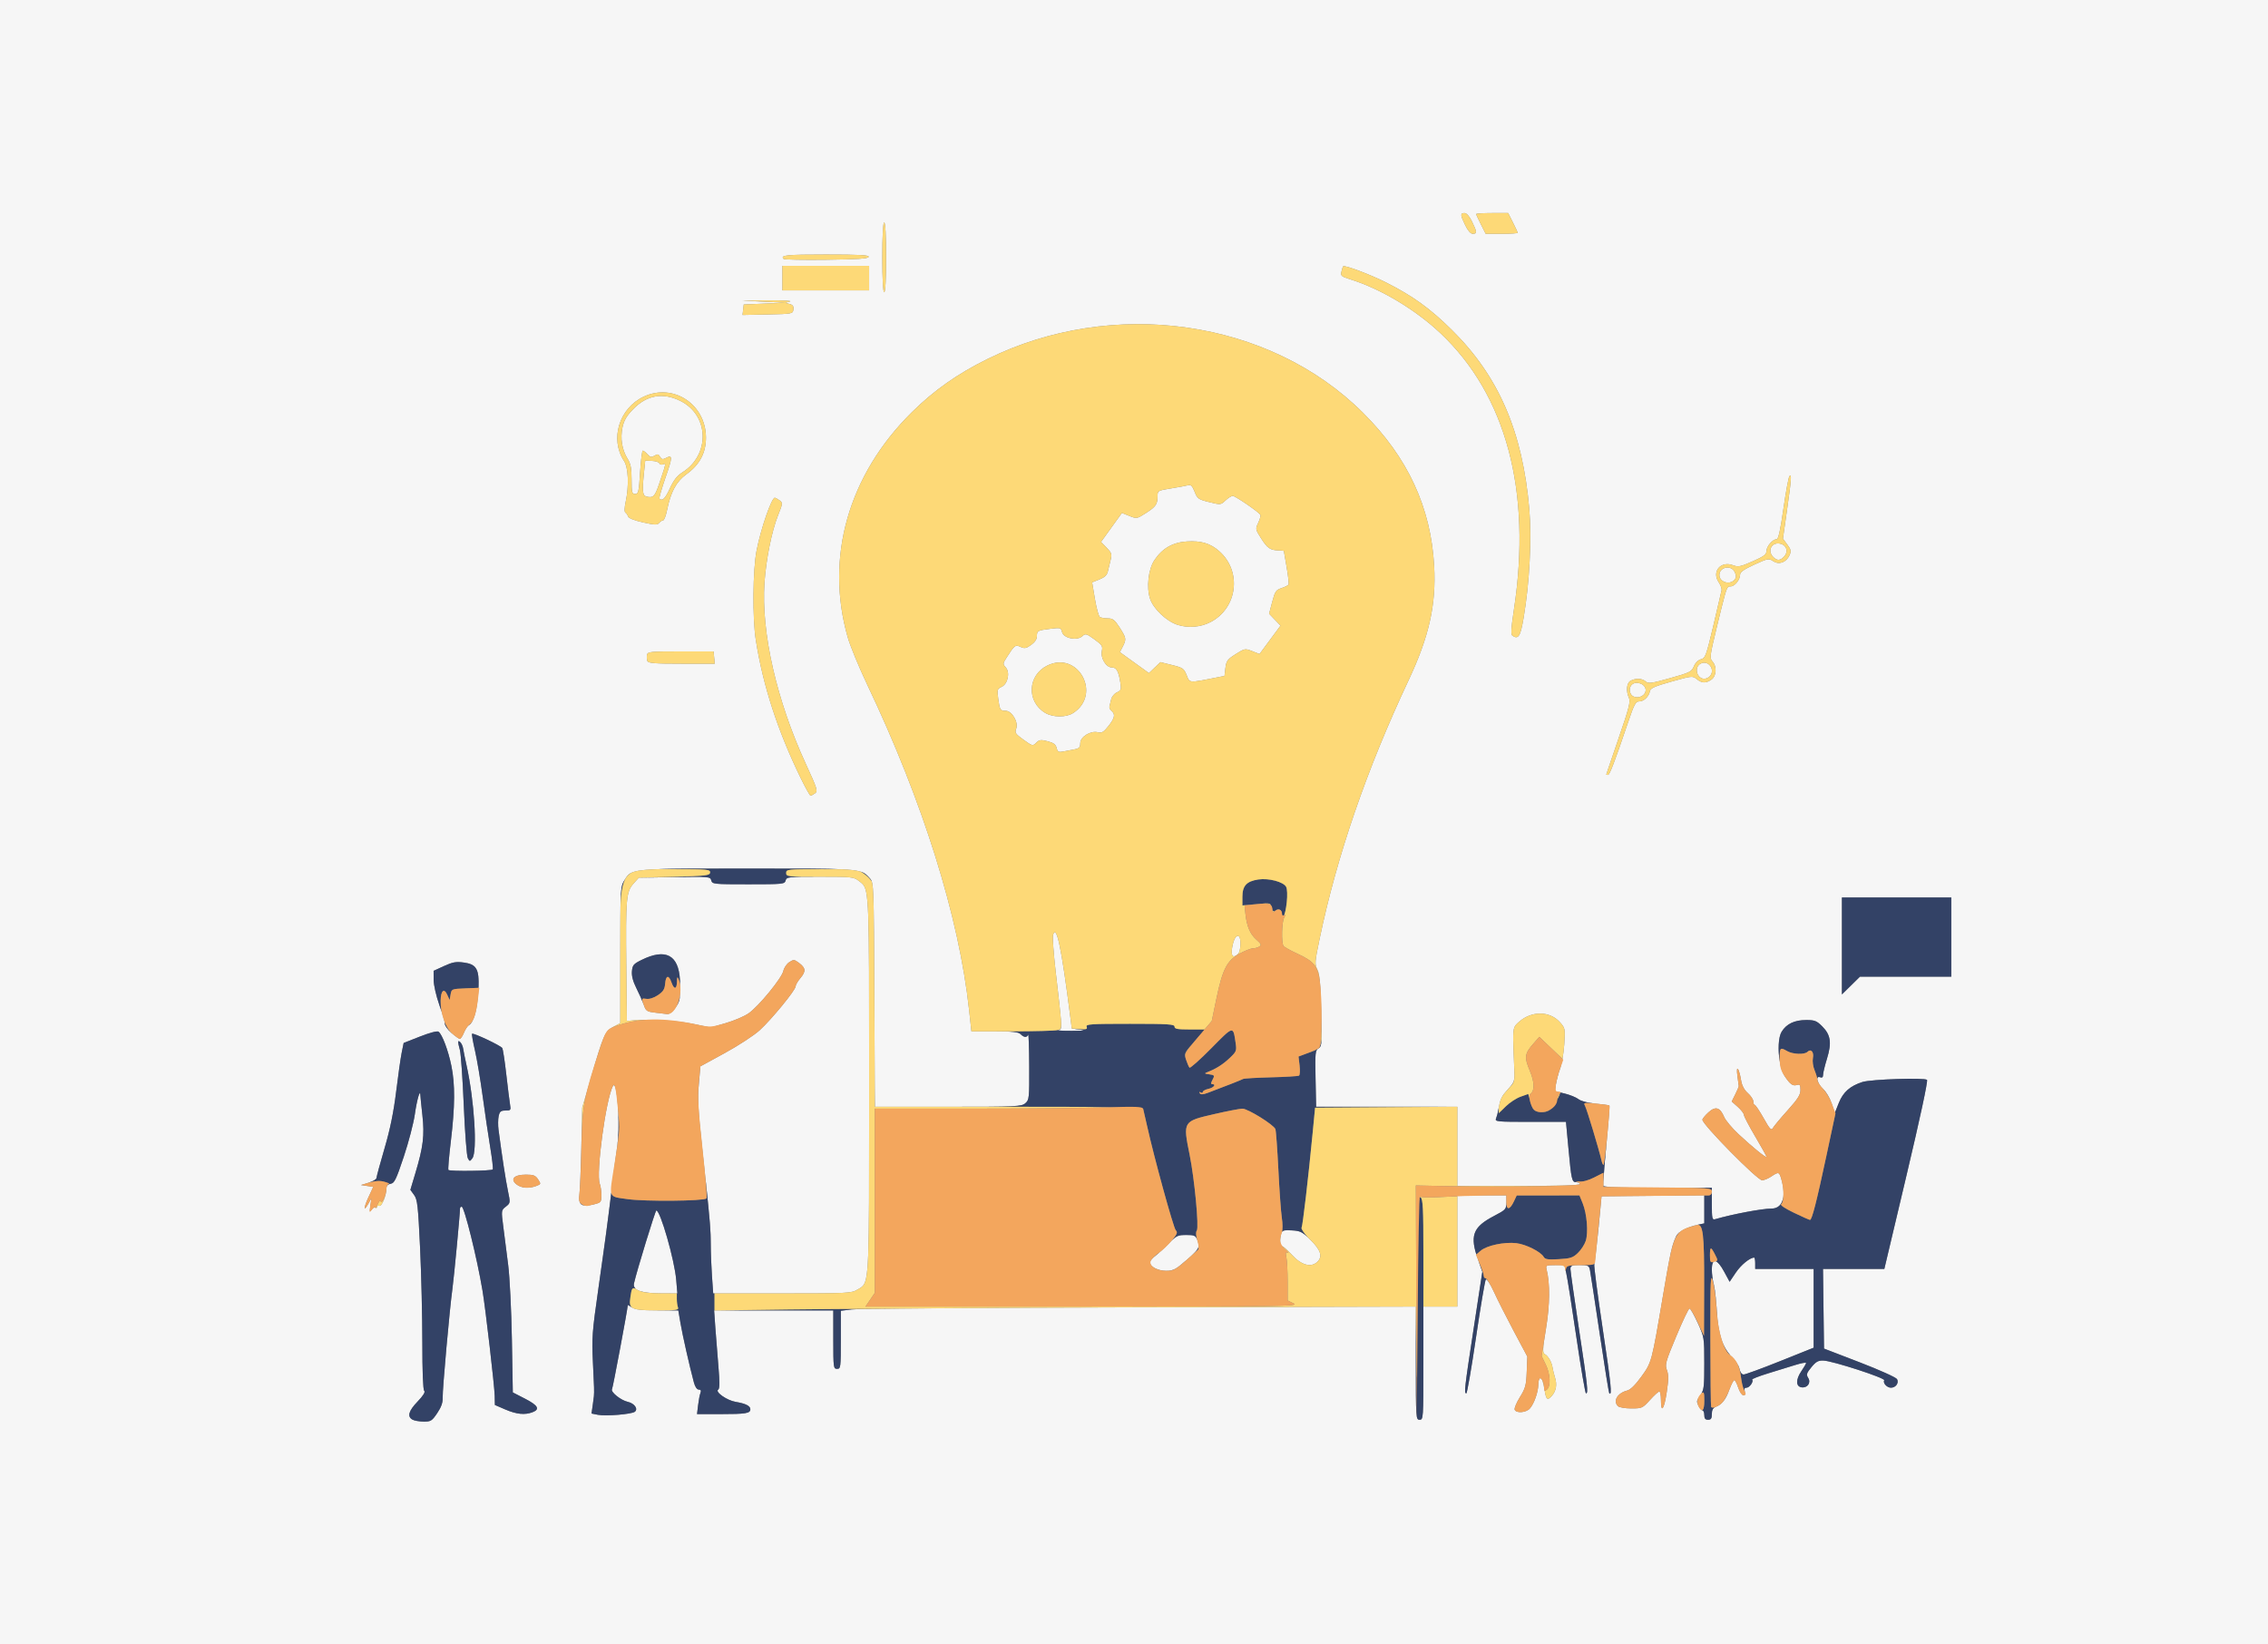
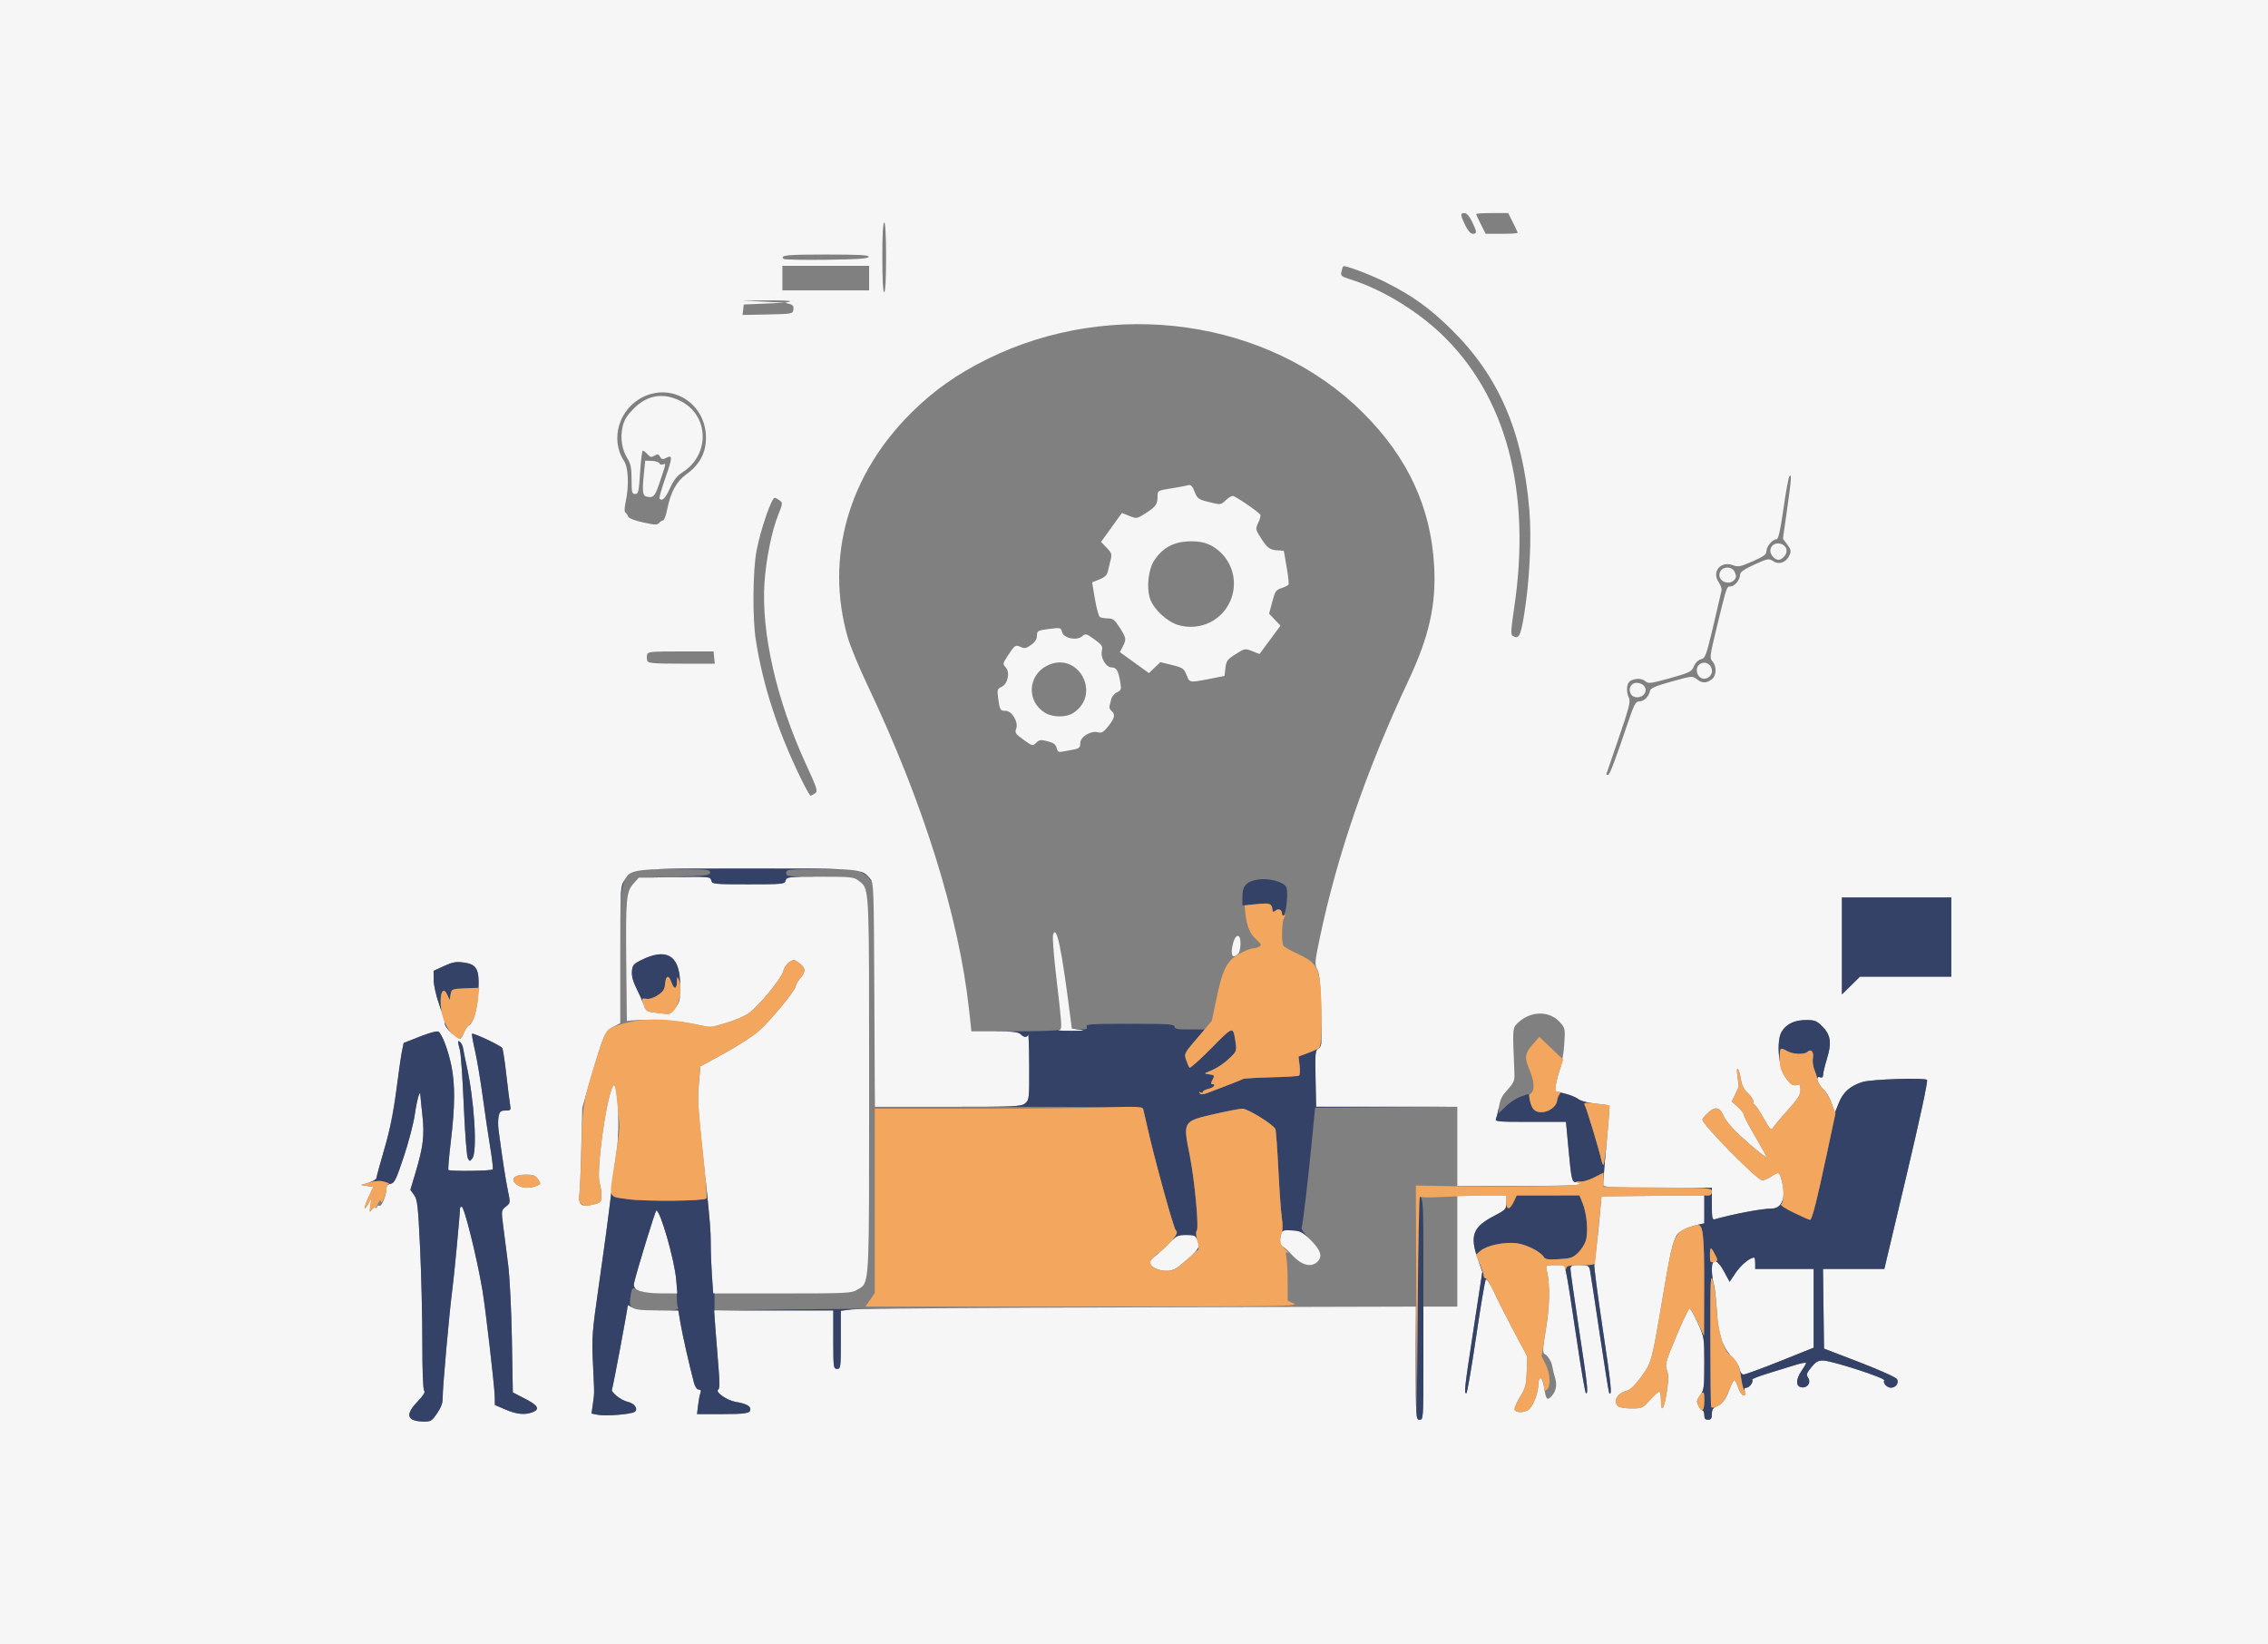
<svg xmlns="http://www.w3.org/2000/svg" width="1203" height="872" viewBox="0 0 1203 872">
  <rect x="0" y="0" width="1203" height="872" fill="#808080" stroke="none" />
  <g>
-     <path d="M 0.00 0.00 L 1203.00 0.00 L 1203.00 872.00 L 0.00 872.00 ZM 751.00 722.99 C751.00,752.33 751.04,753.00 753.00,753.00 C754.96,753.00 755.00,752.33 755.00,723.00 L 755.00 693.00 L 773.00 693.00 L 773.00 634.00 L 799.00 634.00 L 799.00 637.75 C798.99,641.36 798.74,641.63 792.31,645.00 C781.13,650.85 779.49,655.43 784.00,668.14 L 786.26 674.50 L 781.63 704.81 C776.79,736.49 776.51,739.00 777.77,739.00 C778.20,739.00 780.51,725.61 782.92,709.25 C785.33,692.89 787.67,679.08 788.12,678.57 C788.59,678.05 790.43,680.88 792.36,685.07 C794.23,689.16 798.99,698.58 802.94,706.00 L 810.13 719.50 L 809.81 727.59 C809.54,734.71 809.11,736.31 806.20,740.99 C804.38,743.91 803.13,746.90 803.42,747.65 C804.19,749.66 809.43,749.28 811.44,747.07 C813.72,744.55 815.90,738.36 815.96,734.25 C815.98,732.46 816.42,731.00 816.93,731.00 C817.95,731.00 818.50,732.56 819.46,738.25 C820.16,742.41 820.96,742.84 823.20,740.25 C825.40,737.71 825.98,734.36 824.83,730.71 C824.28,728.94 823.69,726.54 823.52,725.37 C823.08,722.44 821.27,719.25 819.46,718.24 C818.12,717.49 818.19,715.90 820.07,704.44 C822.11,692.06 822.21,680.67 820.35,673.25 C819.82,671.14 820.10,671.00 824.77,671.00 L 829.76 671.00 L 830.78 675.25 C831.35,677.59 833.76,692.89 836.15,709.25 C838.54,725.61 840.84,739.00 841.25,739.00 C842.54,739.00 842.13,735.22 837.50,704.77 C835.03,688.48 833.00,674.22 833.00,673.08 C833.00,671.26 833.61,671.00 837.92,671.00 C842.49,671.00 842.88,671.20 843.38,673.75 C843.68,675.26 846.00,690.45 848.54,707.49 C851.07,724.54 853.34,738.68 853.58,738.91 C855.20,740.53 854.57,734.35 850.15,704.99 C847.40,686.73 845.37,671.19 845.65,670.46 C845.93,669.73 846.91,661.34 847.83,651.82 L 849.50 634.50 L 876.75 634.23 L 904.00 633.97 L 904.00 648.84 L 900.75 649.54 C894.38,650.92 890.27,653.11 889.02,655.80 C886.76,660.66 885.97,664.23 882.03,687.50 C876.09,722.56 876.09,722.56 870.58,730.17 C867.45,734.49 864.82,737.08 863.12,737.50 C857.94,738.80 855.43,743.03 858.20,745.80 C858.86,746.46 862.04,747.00 865.26,747.00 C870.93,747.00 871.25,746.86 875.21,742.50 C877.46,740.03 879.69,738.00 880.15,738.00 C880.62,738.00 881.00,740.03 881.00,742.50 C881.00,749.89 882.70,747.61 884.07,738.39 C885.08,731.65 885.09,729.10 884.16,726.64 C883.06,723.75 883.45,722.34 889.12,708.75 C892.50,700.64 895.67,694.00 896.16,694.00 C896.65,694.00 898.61,697.43 900.53,701.62 C903.96,709.16 904.00,709.41 904.00,723.17 C904.00,735.88 903.81,737.33 901.83,740.02 C899.99,742.50 899.84,743.34 900.81,745.48 C901.44,746.86 902.42,748.00 902.98,748.00 C903.54,748.00 904.00,749.12 904.00,750.50 C904.00,752.33 904.53,753.00 906.00,753.00 C907.56,753.00 908.00,752.33 908.00,749.98 C908.00,747.76 908.60,746.72 910.25,746.09 C913.37,744.89 915.37,742.30 917.41,736.75 C918.38,734.14 919.51,732.00 919.92,732.00 C920.34,732.00 921.27,733.80 922.00,736.00 C922.73,738.20 923.95,740.00 924.73,740.00 C925.68,740.00 925.93,739.35 925.50,738.00 C925.05,736.59 925.32,736.00 926.40,736.00 C928.00,736.00 930.33,732.66 929.38,731.72 C929.08,731.42 932.81,729.95 937.67,728.45 C942.53,726.95 949.09,724.93 952.25,723.95 C955.41,722.98 958.00,722.49 958.00,722.86 C958.00,723.23 956.85,725.23 955.44,727.31 C952.46,731.69 952.52,735.36 955.59,735.80 C958.71,736.24 960.73,733.39 959.11,730.80 C958.00,729.03 958.22,728.31 960.81,725.13 C963.21,722.20 964.42,721.52 967.14,721.60 C972.04,721.76 1000.18,730.89 999.44,732.09 C998.59,733.48 1000.88,736.00 1003.00,736.00 C1005.56,736.00 1007.36,733.46 1006.23,731.45 C1005.72,730.54 996.84,726.54 986.40,722.53 L 967.50 715.26 L 967.23 694.13 L 966.96 673.00 L 999.50 673.00 L 1011.27 623.32 C1018.43,593.14 1022.69,573.29 1022.13,572.73 C1020.88,571.48 992.40,572.42 987.88,573.86 C981.33,575.96 977.65,579.21 975.37,584.90 L 973.24 590.23 L 971.59 585.28 C970.69,582.55 968.61,579.04 966.97,577.47 C963.82,574.45 962.83,570.34 965.50,571.36 C966.50,571.75 967.00,571.32 967.00,570.07 C967.00,569.05 967.94,565.17 969.08,561.46 C971.68,553.05 971.05,548.85 966.52,544.32 C963.62,541.42 962.55,541.00 958.05,541.00 C951.83,541.00 947.56,543.04 945.02,547.21 C942.25,551.76 943.27,565.83 946.72,570.92 C949.63,575.21 950.96,576.12 953.25,575.41 C954.67,574.97 955.00,575.48 955.00,578.09 C955.00,580.67 953.63,582.84 948.17,588.91 C944.41,593.08 940.90,597.30 940.37,598.27 C939.55,599.76 938.78,598.94 935.45,593.02 C933.28,589.16 931.16,586.00 930.75,586.00 C930.34,586.00 930.00,585.17 930.00,584.17 C930.00,583.16 928.70,581.17 927.10,579.75 C925.14,578.00 923.97,575.77 923.49,572.83 C922.43,566.39 920.75,564.38 921.54,570.50 C921.89,573.25 922.22,575.72 922.27,576.00 C922.32,576.28 921.50,578.23 920.45,580.35 L 918.54 584.20 L 921.77 587.08 C923.55,588.67 925.00,590.56 925.00,591.29 C925.00,592.01 927.70,597.17 931.00,602.76 C934.30,608.34 937.00,613.19 937.00,613.54 C937.00,614.45 929.55,608.43 922.22,601.58 C918.74,598.33 915.28,594.20 914.53,592.41 C912.37,587.26 909.93,586.55 906.16,590.00 C904.42,591.59 903.00,593.34 903.00,593.88 C903.00,596.43 932.16,626.00 934.67,625.99 C935.68,625.99 937.85,625.09 939.50,624.00 C943.51,621.34 943.74,621.42 944.95,625.75 C947.53,635.06 945.45,641.00 939.60,641.00 C934.62,641.00 918.95,643.96 909.75,646.63 C908.18,647.08 908.00,646.25 908.00,638.57 L 908.00 630.00 L 879.56 630.00 C863.08,630.00 850.88,629.61 850.54,629.07 C850.23,628.56 850.89,618.83 852.03,607.45 C853.16,596.07 853.91,586.58 853.69,586.35 C853.47,586.13 850.18,585.67 846.39,585.32 C842.17,584.94 838.62,584.02 837.24,582.95 C835.99,581.98 832.69,580.65 829.90,579.97 L 824.81 578.76 L 825.29 575.13 C825.55,573.13 826.53,569.48 827.47,567.00 C828.40,564.53 829.41,558.64 829.72,553.92 C830.26,545.52 830.21,545.27 827.39,542.12 C822.02,536.12 812.33,536.05 805.71,541.97 C804.91,542.68 804.29,543.20 803.83,543.84 C802.31,545.92 802.45,549.21 803.11,564.56 L 803.18 566.10 C803.50,573.65 803.47,573.73 799.78,577.82 C796.26,581.71 795.76,582.83 794.69,589.00 C794.45,590.38 793.93,592.29 793.52,593.25 C792.84,594.88 794.07,595.00 811.71,595.00 L 830.63 595.00 L 831.91 608.75 C833.50,625.92 833.75,627.00 836.11,627.00 C837.15,627.00 838.00,627.45 838.00,628.00 C838.00,628.65 826.50,629.00 805.50,629.00 L 773.00 629.00 L 773.00 587.00 L 698.10 587.00 L 697.80 572.08 C697.52,558.38 697.65,557.07 699.38,555.99 C701.14,554.90 701.23,553.61 700.81,536.13 C700.47,521.79 699.99,516.69 698.78,514.27 C697.30,511.30 697.38,510.28 699.98,497.80 C709.12,453.97 724.88,408.18 747.05,360.99 C758.05,337.59 761.83,320.74 760.71,300.21 C759.00,269.07 746.71,242.57 722.99,218.94 C673.20,169.32 590.18,157.50 523.50,190.54 C507.75,198.34 495.42,207.03 483.73,218.57 C450.01,251.83 437.50,295.67 449.65,337.99 C450.99,342.67 455.63,353.93 459.95,363.02 C489.59,425.29 508.70,486.31 514.04,535.75 L 515.26 547.00 L 527.56 547.00 C537.16,547.00 540.19,547.33 541.36,548.50 C543.18,550.33 544.66,550.42 545.34,548.75 C545.62,548.06 545.88,555.55 545.92,565.38 C546.00,582.49 545.91,583.35 543.85,585.13 C541.82,586.89 539.34,587.00 502.87,587.00 L 464.05 587.00 L 463.77 527.60 C463.51,469.84 463.45,468.15 461.50,466.00 C460.75,465.18 460.15,464.48 459.46,463.89 C455.68,460.66 449.15,460.66 400.63,460.67 L 396.50 460.67 C394.78,460.67 393.10,460.67 391.47,460.67 C343.69,460.67 336.31,460.67 332.95,464.35 C332.22,465.15 331.68,466.12 330.96,467.30 C329.12,470.32 329.01,472.56 329.00,506.57 L 329.00 542.65 L 325.27 544.61 C320.88,546.92 320.02,548.91 313.33,572.00 L 308.84 587.50 L 308.36 608.50 C308.09,620.05 307.62,631.37 307.32,633.65 C306.59,638.99 308.62,640.39 314.82,638.82 C318.81,637.80 319.00,637.58 319.00,633.94 C319.00,631.85 318.61,629.09 318.13,627.82 C316.06,622.33 321.29,583.37 325.08,576.01 C327.26,571.78 329.11,596.27 327.45,607.50 C326.72,612.45 325.63,620.78 325.02,626.00 C322.93,643.84 320.99,658.50 317.39,683.50 C314.09,706.47 313.86,709.64 314.49,722.50 C314.53,723.47 314.58,724.38 314.62,725.24 C315.12,735.35 315.25,737.98 315.01,740.58 C314.90,741.72 314.72,742.85 314.48,744.60 L 313.76 749.70 L 317.11 750.37 C321.28,751.21 335.07,750.08 336.73,748.76 C338.63,747.26 336.50,744.27 332.98,743.50 C329.31,742.69 323.75,738.22 324.63,736.78 C325.10,736.03 332.90,694.39 332.99,692.19 C332.99,692.02 334.00,692.59 335.22,693.44 C336.91,694.63 340.12,695.00 348.62,695.00 L 359.79 695.00 L 360.94 701.75 C362.00,708.03 365.75,724.58 368.07,733.25 C368.69,735.56 369.68,737.00 370.65,737.00 C371.73,737.00 372.01,737.54 371.54,738.75 C371.16,739.71 370.60,742.64 370.29,745.25 L 369.72 750.00 L 382.28 750.00 C395.59,750.00 398.00,749.61 398.00,747.43 C398.00,745.65 395.50,744.40 390.22,743.52 C385.60,742.76 379.09,738.18 380.96,737.02 C381.75,736.54 381.78,733.12 381.08,724.92 C380.54,718.64 379.80,709.34 379.44,704.25 L 378.79 695.00 L 442.00 695.00 L 442.00 710.50 C442.00,725.33 442.09,726.00 444.00,726.00 C445.91,726.00 446.00,725.33 446.00,710.59 L 446.00 695.19 L 451.75 694.48 C454.91,694.09 523.54,693.59 604.25,693.38 L 751.00 692.99 ZM 454.81 683.97 C451.65,685.90 449.85,685.99 414.90,686.00 L 378.30 686.00 L 377.65 676.85 C377.29,671.81 377.00,664.18 377.00,659.88 C377.00,651.64 376.58,646.90 372.42,608.50 C370.32,589.10 369.98,582.69 370.66,575.04 L 371.50 565.58 L 384.49 558.48 C391.64,554.58 399.92,549.16 402.90,546.46 C409.26,540.67 422.00,525.13 422.00,523.16 C422.00,522.40 423.15,520.43 424.55,518.76 C427.58,515.16 427.42,513.40 423.81,510.70 C421.29,508.82 420.96,508.80 418.64,510.31 C417.29,511.20 415.88,513.28 415.52,514.93 C414.67,518.79 402.42,533.74 397.06,537.46 C394.79,539.03 389.34,541.36 384.94,542.63 L 376.96 544.95 L 367.41 542.98 C358.81,541.21 343.71,540.37 335.50,541.20 L 332.50 541.50 L 332.20 512.00 C331.84,476.62 332.16,472.97 336.00,468.67 L 338.83 465.50 L 357.78 465.19 C376.21,464.89 376.75,464.94 377.27,466.94 C377.79,468.93 378.47,469.00 397.00,469.00 C415.35,469.00 416.21,468.91 416.71,467.00 C417.21,465.09 418.07,465.00 434.98,465.00 C451.67,465.00 452.89,465.13 455.49,467.17 C456.17,467.70 456.76,468.11 457.28,468.60 C461.01,472.09 461.01,479.56 461.00,564.08 C461.00,567.74 461.00,571.55 461.00,575.50 C461.00,580.24 461.00,584.76 461.00,589.07 C461.01,671.36 461.01,679.50 457.06,682.58 C456.42,683.08 455.68,683.45 454.81,683.97 ZM 644.00 359.58 C643.45,359.69 642.92,359.80 642.41,359.90 C634.59,361.44 632.14,361.92 630.91,360.92 C630.27,360.39 629.97,359.46 629.41,358.07 C628.00,354.54 627.41,354.13 621.69,352.71 L 615.50 351.18 L 612.46 354.08 L 609.42 356.99 L 601.72 351.43 L 594.01 345.88 L 595.51 342.99 C597.55,339.03 597.44,338.37 593.90,332.84 C591.27,328.75 590.31,328.00 587.65,327.98 C585.92,327.98 583.99,327.64 583.38,327.23 C582.76,326.83 581.59,322.53 580.77,317.68 L 579.29 308.87 L 583.15 307.32 C585.91,306.22 587.19,305.02 587.61,303.14 C587.93,301.69 588.59,298.94 589.08,297.03 C589.87,293.93 589.64,293.22 586.99,290.49 L 584.01 287.42 L 589.55 279.74 L 595.09 272.05 L 599.04 273.63 C602.95,275.20 603.04,275.18 607.91,272.06 C613.16,268.69 614.00,267.44 614.00,263.01 C614.00,260.27 614.23,260.14 621.25,259.02 C625.24,258.38 629.31,257.62 630.30,257.34 C631.66,256.96 632.47,257.79 633.66,260.81 C635.11,264.51 635.62,264.88 641.36,266.30 C647.45,267.81 647.52,267.80 650.05,265.41 C651.46,264.08 653.18,263.00 653.88,263.00 C655.17,263.00 667.56,271.48 668.51,273.01 C668.80,273.48 668.31,275.38 667.42,277.24 C665.84,280.56 665.87,280.73 668.94,285.56 C672.24,290.76 673.77,291.82 678.25,291.93 C679.76,291.97 681.00,292.11 681.00,292.25 C681.00,292.39 681.67,296.27 682.48,300.88 C683.29,305.49 683.73,309.62 683.46,310.06 C683.19,310.50 681.51,311.34 679.71,311.93 C676.80,312.89 676.28,313.66 674.81,319.25 L 673.16 325.50 L 676.19 328.66 L 679.21 331.82 L 673.65 339.34 L 668.08 346.87 L 664.21 345.35 C660.42,343.86 660.23,343.90 655.42,346.94 C651.04,349.71 650.45,350.51 650.00,354.28 L 649.50 358.50 ZM 218.75 752.92 C219.71,753.48 222.38,753.95 224.68,753.97 C228.53,754.00 229.10,753.65 231.91,749.49 C234.08,746.26 234.91,743.90 234.81,741.24 C234.66,737.04 238.49,694.31 239.98,683.50 C240.81,677.52 244.00,643.75 244.00,640.95 C244.00,640.43 244.40,640.00 244.89,640.00 C246.28,640.00 253.04,667.25 255.93,684.50 C257.54,694.12 262.28,735.05 262.40,740.33 L 262.50 745.16 L 268.00 747.54 C273.94,750.11 278.38,750.57 282.43,749.02 C286.56,747.46 285.44,745.40 278.51,741.84 L 272.01 738.50 L 271.52 710.50 C271.25,695.05 270.37,677.34 269.56,671.00 C268.75,664.67 267.59,655.54 266.97,650.71 C265.84,641.95 265.85,641.91 268.30,639.98 C270.74,638.06 270.75,637.99 269.41,631.56 C268.22,625.93 266.34,613.68 264.43,599.20 C264.12,596.84 264.15,593.57 264.51,591.95 C265.05,589.49 265.65,589.00 268.12,589.00 C270.92,589.00 271.06,588.81 270.53,585.75 C270.23,583.96 269.33,576.75 268.53,569.73 C267.74,562.70 266.78,556.46 266.41,555.85 C265.60,554.55 251.01,547.65 250.39,548.28 C250.16,548.51 250.84,552.48 251.92,557.10 C252.99,561.72 254.84,572.70 256.03,581.50 C257.22,590.30 259.02,602.44 260.02,608.47 C261.03,614.50 261.63,619.79 261.37,620.22 C260.85,621.05 238.67,621.33 237.85,620.51 C237.58,620.25 238.16,613.38 239.14,605.26 C241.36,586.76 241.45,575.08 239.41,565.21 C237.75,557.11 234.57,548.66 232.64,547.20 C231.94,546.67 228.12,547.66 222.80,549.74 L 214.11 553.16 L 213.06 558.33 C212.49,561.17 211.16,570.47 210.12,579.00 C208.78,589.88 206.95,598.83 203.98,609.00 C201.64,616.97 199.72,624.07 199.70,624.76 C199.68,625.45 197.83,626.58 195.58,627.26 L 191.50 628.50 L 194.74 629.00 L 197.97 629.50 L 195.47 634.90 C192.80,640.64 192.77,643.09 195.43,638.34 L 197.02 635.50 L 196.45 639.50 C196.00,642.70 196.11,643.14 197.00,641.73 C197.62,640.75 198.55,640.22 199.06,640.54 C199.58,640.86 200.00,640.66 200.00,640.09 C200.00,639.53 200.56,639.28 201.25,639.54 C202.54,640.04 205.00,633.82 205.00,630.09 C205.00,628.83 205.80,628.03 207.25,627.82 C209.19,627.54 210.15,625.56 214.17,613.50 C216.74,605.80 219.38,595.67 220.04,591.00 C221.11,583.40 222.89,577.21 222.97,580.79 C222.99,581.50 223.47,586.32 224.05,591.50 C225.24,602.20 224.50,608.26 220.30,622.28 L 217.67 631.06 L 219.64 633.78 C221.40,636.20 221.76,639.32 222.83,662.00 C223.49,676.03 224.02,698.55 224.02,712.05 C224.01,727.27 224.38,736.98 225.01,737.61 C225.69,738.29 224.55,740.16 221.51,743.33 C216.73,748.32 215.89,751.25 218.75,752.92 ZM 570.00 397.42 C568.35,397.74 565.67,398.26 564.04,398.57 C561.50,399.06 560.99,398.79 560.45,396.67 C559.98,394.80 558.82,393.94 555.67,393.14 C552.06,392.22 551.25,392.32 549.62,393.94 C547.79,395.77 547.63,395.73 542.92,392.35 C538.60,389.24 538.19,388.63 539.02,386.45 C540.31,383.05 536.75,377.00 533.46,377.00 C530.54,377.00 530.28,376.56 529.46,370.40 C528.84,365.76 528.97,365.33 531.27,364.29 C534.59,362.77 535.88,356.64 533.45,353.95 C531.88,352.21 531.91,351.89 533.89,348.80 C538.18,342.10 538.53,341.83 541.30,343.09 C543.45,344.07 544.31,343.91 546.92,342.06 C548.88,340.66 550.00,339.00 550.00,337.49 C550.00,334.51 550.28,334.35 557.12,333.50 C562.51,332.83 562.76,332.90 563.35,335.27 C564.18,338.55 571.26,339.98 574.08,337.43 C575.77,335.90 576.19,336.01 580.48,339.09 C584.52,341.99 585.00,342.73 584.46,345.17 C583.63,348.95 586.65,354.00 589.74,354.00 C592.25,354.00 593.30,355.92 594.30,362.30 C594.82,365.64 594.60,366.23 592.42,367.22 C591.06,367.84 589.70,369.50 589.39,370.92 C589.08,372.34 588.67,374.03 588.48,374.68 C588.28,375.32 588.77,376.39 589.56,377.05 C591.72,378.84 591.32,380.80 587.92,385.10 C585.38,388.31 584.40,388.89 582.36,388.37 C578.49,387.40 573.00,390.79 573.00,394.15 C573.00,396.34 572.45,396.95 570.00,397.42 ZM 944.25 721.90 C934.49,725.81 925.77,729.00 924.88,729.00 C923.86,729.00 923.02,727.84 922.63,725.89 C922.28,724.17 920.49,721.36 918.64,719.64 C913.87,715.20 911.40,707.60 910.62,694.92 C910.26,689.10 909.52,682.81 908.98,680.93 C908.44,679.05 908.00,675.60 908.00,673.26 C908.00,667.00 910.75,667.49 914.50,674.42 L 917.43 679.83 L 920.73 674.94 C923.48,670.85 928.19,667.00 930.45,667.00 C930.75,667.00 931.00,668.35 931.00,670.00 L 931.00 673.00 L 962.00 673.00 L 962.00 714.79 ZM 977.00 476.00 L 977.00 527.42 L 986.57 518.00 L 1035.00 518.00 L 1035.00 476.00 ZM 341.07 277.07 C347.31,278.46 348.68,278.50 349.61,277.36 C350.22,276.61 351.17,276.00 351.72,276.00 C352.27,276.00 353.22,273.54 353.82,270.52 C355.75,260.93 358.75,255.37 364.05,251.56 C371.14,246.47 374.51,240.14 374.46,232.00 C374.36,214.37 357.14,203.06 341.49,210.35 C328.41,216.45 323.36,232.89 331.01,244.50 C333.31,247.99 333.70,257.62 331.89,266.07 C331.19,269.34 331.13,271.48 331.74,271.87 C332.27,272.22 332.91,273.16 333.17,273.96 C333.46,274.85 336.57,276.07 341.07,277.07 ZM 624.67 331.42 C630.31,333.19 636.80,332.66 641.98,330.00 C656.45,322.55 658.87,303.00 646.64,292.26 C641.97,288.16 637.05,286.70 629.52,287.18 C622.00,287.66 616.44,290.87 612.30,297.13 C609.09,301.97 608.03,311.52 610.02,317.56 C611.79,322.92 618.82,329.57 624.67,331.42 ZM 355.35 258.98 C352.84,264.44 351.30,265.96 349.80,264.47 C349.51,264.17 350.99,259.00 353.10,252.97 C356.84,242.25 356.83,240.95 352.99,243.01 C351.54,243.78 350.88,243.61 350.11,242.26 C349.28,240.80 348.77,240.71 347.16,241.69 C345.54,242.68 344.91,242.55 343.45,240.94 C342.48,239.87 341.36,239.00 340.96,239.00 C340.57,239.00 339.92,244.18 339.52,250.50 C338.87,260.88 338.62,262.00 336.90,262.00 C335.20,262.00 335.00,261.20 335.00,254.37 C335.00,248.30 334.56,246.02 332.84,243.25 C329.91,238.49 328.94,232.49 330.18,226.64 C330.96,222.96 332.35,220.60 335.86,216.99 C343.11,209.51 351.65,208.03 360.92,212.65 C376.18,220.25 376.76,241.18 361.98,250.51 C359.18,252.28 357.35,254.61 355.35,258.98 ZM 802.27 337.20 C805.43,339.25 806.50,337.50 808.19,327.49 C811.29,309.24 812.52,285.65 811.18,270.09 C807.66,228.94 794.97,199.57 770.10,175.00 C758.41,163.46 749.42,156.98 735.00,149.71 C726.71,145.54 713.20,140.47 712.43,141.24 C712.28,141.38 711.89,142.63 711.55,144.00 C710.99,146.32 711.37,146.63 716.72,148.32 C732.60,153.33 750.74,164.21 763.99,176.67 C798.88,209.50 812.51,260.51 803.07,322.95 C801.48,333.48 801.30,336.58 802.27,337.20 ZM 424.58 412.39 C427.15,417.68 429.56,422.00 429.93,422.00 C430.31,422.00 431.39,421.44 432.33,420.75 C433.89,419.60 433.48,418.30 427.41,405.11 C411.91,371.43 403.70,335.46 405.50,309.00 C406.34,296.68 409.38,281.56 412.70,273.28 C415.24,266.94 415.26,266.67 413.47,265.36 C412.45,264.61 411.33,264.00 410.97,264.00 C409.23,264.00 403.59,280.35 401.32,291.93 C399.29,302.35 399.06,327.77 400.91,339.50 C404.69,363.56 412.46,387.49 424.58,412.39 ZM 852.00 410.75 C852.00,410.89 852.41,411.00 852.91,411.00 C853.81,411.00 856.42,404.19 863.50,383.25 C866.80,373.50 867.60,372.00 869.50,372.00 C871.98,372.00 874.62,369.45 875.15,366.55 C875.44,364.98 877.75,363.96 886.62,361.48 C897.44,358.45 897.79,358.41 899.98,360.18 C902.73,362.41 904.87,362.48 907.78,360.44 C910.48,358.55 910.77,353.51 908.34,350.82 C906.78,349.10 906.91,348.00 910.45,333.36 C915.07,314.29 915.73,311.48 917.10,311.07 C917.34,311.00 917.60,311.00 917.90,311.00 L 917.99 311.00 C920.16,311.00 923.00,307.44 923.00,304.72 C923.00,303.41 925.14,301.91 930.54,299.45 C937.76,296.16 938.20,296.08 940.58,297.65 C943.69,299.68 947.45,298.31 949.19,294.49 C950.17,292.32 950.00,291.50 948.03,288.82 L 945.71 285.69 L 947.86 270.60 C950.22,253.95 950.42,251.12 949.15,252.55 C948.69,253.07 947.26,260.81 945.98,269.75 C944.31,281.46 943.29,286.00 942.33,286.00 C940.23,286.00 937.00,289.77 936.98,292.25 C936.97,294.08 935.59,295.10 929.64,297.72 C923.17,300.57 921.97,300.81 919.23,299.78 C912.73,297.33 907.83,303.10 911.61,308.76 C912.62,310.27 913.32,312.17 913.18,313.00 C913.03,313.83 911.07,322.27 908.82,331.77 C905.02,347.76 904.54,349.08 902.26,349.65 C900.77,350.02 899.27,351.50 898.48,353.38 C897.27,356.28 896.35,356.73 885.84,359.68 C875.95,362.44 874.30,362.67 872.92,361.43 C871.06,359.75 867.65,359.58 864.93,361.04 C862.76,362.20 862.35,366.49 864.06,370.23 C864.93,372.15 863.98,375.83 858.56,391.52 C854.95,401.96 852.00,410.61 852.00,410.75 ZM 239.53 547.90 C241.48,549.60 243.45,551.00 243.91,551.00 C244.38,551.00 245.35,549.54 246.07,547.75 C246.79,545.96 248.01,544.12 248.78,543.65 C251.31,542.11 253.05,536.08 253.67,526.68 C254.48,514.26 253.17,511.49 246.06,510.51 C241.91,509.94 240.14,510.25 235.53,512.36 L 230.00 514.89 L 230.02 519.69 C230.03,522.42 231.33,528.15 233.02,532.95 C234.66,537.60 236.00,542.17 236.00,543.10 C236.00,544.03 237.59,546.19 239.53,547.90 ZM 554.30 378.04 C558.46,380.58 565.57,380.60 569.36,378.10 C584.47,368.14 571.88,345.07 555.62,352.94 C545.10,358.03 544.37,371.98 554.30,378.04 ZM 347.59 537.09 C350.29,537.42 353.12,537.76 353.89,537.84 C356.01,538.08 359.85,533.37 360.47,529.75 C360.77,527.96 360.87,523.49 360.67,519.82 C359.96,506.40 353.04,502.80 340.22,509.16 C336.02,511.24 335.47,511.90 335.19,515.17 C334.99,517.65 335.76,520.57 337.57,524.14 C339.05,527.06 340.80,531.03 341.47,532.97 C342.59,536.22 343.07,536.55 347.59,537.09 ZM 358.67 678.75 L 359.29 686.00 L 350.40 685.96 C340.01,685.91 335.49,684.22 336.28,680.67 C337.68,674.34 347.59,642.03 348.13,642.01 C350.25,641.97 357.77,668.17 358.67,678.75 ZM 415.00 141.00 L 415.00 154.00 L 461.00 154.00 L 461.00 141.00 ZM 629.42 668.25 C623.66,673.30 622.36,674.00 618.66,674.00 C614.22,674.00 610.00,671.82 610.00,669.52 C610.00,668.77 611.39,667.11 613.08,665.83 C614.78,664.55 618.00,661.59 620.24,659.25 C623.93,655.39 624.75,655.00 629.18,655.00 C633.49,655.00 634.16,655.30 635.02,657.57 C636.59,661.68 636.31,662.21 629.42,668.25 ZM 698.88 669.12 C695.50,672.50 690.32,671.11 685.16,665.44 C682.94,663.00 680.64,661.00 680.06,661.00 C678.91,661.00 678.69,657.77 679.59,654.39 C680.09,652.55 680.80,652.32 685.21,652.56 C689.72,652.80 690.76,653.33 695.03,657.53 C700.53,662.95 701.66,666.34 698.88,669.12 ZM 248.13 614.24 C249.12,616.10 249.21,616.10 250.55,614.33 C253.29,610.71 251.59,583.54 247.46,565.00 C246.66,561.42 245.87,557.48 245.69,556.24 C245.52,554.99 244.84,553.44 244.19,552.79 C242.76,551.36 242.70,552.36 243.96,557.00 C244.48,558.92 245.40,572.16 246.00,586.40 C246.60,600.65 247.56,613.17 248.13,614.24 ZM 573.00 546.10 C576.23,546.53 574.95,546.71 568.50,546.73 C563.55,546.75 560.35,546.55 561.39,546.28 C561.72,546.20 562.00,546.15 562.22,546.01 C563.42,545.25 563.04,541.99 560.26,517.94 L 559.99 515.65 C558.86,505.84 558.21,496.91 558.56,495.82 C560.40,490.02 563.00,502.40 567.74,539.50 L 568.50 545.50 ZM 343.38 350.56 C343.84,351.74 347.13,352.00 361.53,352.00 L 379.13 352.00 L 378.50 345.50 L 361.01 345.50 C344.94,345.50 343.50,345.65 343.18,347.31 C342.99,348.30 343.08,349.77 343.38,350.56 ZM 785.52 119.03 L 788.03 124.00 L 796.52 124.00 C801.18,124.00 805.00,123.76 805.00,123.47 C805.00,123.17 803.87,120.70 802.48,117.97 L 799.97 113.00 L 791.48 113.00 C786.82,113.00 783.00,113.24 783.00,113.53 C783.00,113.83 784.13,116.30 785.52,119.03 ZM 394.50 161.50 L 393.86 167.06 L 407.18 166.78 C420.26,166.50 420.51,166.46 420.83,164.18 C421.07,162.44 420.57,161.70 418.83,161.23 L 416.50 160.61 L 419.00 159.91 C420.38,159.52 415.20,159.24 407.50,159.30 L 393.50 159.40 L 405.00 159.98 L 416.50 160.56 L 405.50 161.03 ZM 349.56 256.83 C347.36,263.36 346.38,264.29 342.75,263.32 C340.81,262.80 340.59,260.25 341.63,250.31 L 342.25 244.33 L 345.80 244.45 C347.76,244.52 349.53,245.10 349.74,245.73 C349.96,246.37 350.83,246.62 351.68,246.29 C351.74,246.27 351.80,246.25 351.85,246.23 C352.24,246.07 352.53,245.96 352.68,246.06 C353.11,246.33 352.45,248.27 349.96,255.67 C349.83,256.04 349.70,256.43 349.56,256.83 ZM 415.69 137.35 C416.06,137.73 426.26,137.92 438.35,137.77 C454.85,137.57 460.44,137.19 460.75,136.25 C461.08,135.27 456.11,135.00 438.08,135.00 C416.96,135.00 413.68,135.34 415.69,137.35 ZM 273.89 628.11 C276.46,630.19 280.47,630.53 284.47,629.01 C286.98,628.06 287.01,627.95 285.42,625.51 C284.04,623.41 282.99,623.00 279.01,623.00 C272.75,623.00 270.44,625.31 273.89,628.11 ZM 468.00 136.50 C468.00,148.17 468.37,155.00 469.00,155.00 C469.63,155.00 470.00,148.17 470.00,136.50 C470.00,124.83 469.63,118.00 469.00,118.00 C468.37,118.00 468.00,124.83 468.00,136.50 ZM 946.44 295.07 C944.32,297.41 942.65,297.51 940.57,295.43 C937.20,292.06 939.84,287.24 944.42,288.39 C947.67,289.21 948.69,292.58 946.44,295.07 ZM 920.02 307.47 C917.55,310.45 912.00,308.75 912.00,305.00 C912.00,300.65 918.34,299.46 920.17,303.47 C921.03,305.36 921.00,306.30 920.02,307.47 ZM 906.80 358.80 C906.14,359.46 904.88,360.00 904.00,360.00 C900.00,360.00 898.47,353.89 902.00,352.00 C906.20,349.75 910.19,355.41 906.80,358.80 ZM 872.39 367.75 C870.75,370.38 866.37,370.56 865.03,368.06 C863.39,364.98 865.39,361.79 868.72,362.19 C872.07,362.59 873.89,365.36 872.39,367.75 ZM 777.20 119.47 C778.60,122.35 780.05,124.00 781.20,124.00 C783.53,124.00 783.47,123.02 780.80,117.53 C779.40,114.65 777.95,113.00 776.80,113.00 C774.47,113.00 774.53,113.98 777.20,119.47 ZM 656.80 505.80 C654.14,508.46 652.79,507.20 653.53,502.75 C654.28,498.15 655.71,495.70 657.11,496.57 C658.43,497.38 658.19,504.41 656.80,505.80 Z" fill="rgb(246,246,246)" />
+     <path d="M 0.00 0.00 L 1203.00 0.00 L 1203.00 872.00 L 0.00 872.00 ZM 751.00 722.99 C751.00,752.33 751.04,753.00 753.00,753.00 C754.96,753.00 755.00,752.33 755.00,723.00 L 755.00 693.00 L 773.00 693.00 L 773.00 634.00 L 799.00 634.00 L 799.00 637.75 C798.99,641.36 798.74,641.63 792.31,645.00 C781.13,650.85 779.49,655.43 784.00,668.14 L 786.26 674.50 L 781.63 704.81 C776.79,736.49 776.51,739.00 777.77,739.00 C778.20,739.00 780.51,725.61 782.92,709.25 C785.33,692.89 787.67,679.08 788.12,678.57 C788.59,678.05 790.43,680.88 792.36,685.07 C794.23,689.16 798.99,698.58 802.94,706.00 L 810.13 719.50 L 809.81 727.59 C809.54,734.71 809.11,736.31 806.20,740.99 C804.38,743.91 803.13,746.90 803.42,747.65 C804.19,749.66 809.43,749.28 811.44,747.07 C813.72,744.55 815.90,738.36 815.96,734.25 C815.98,732.46 816.42,731.00 816.93,731.00 C817.95,731.00 818.50,732.56 819.46,738.25 C820.16,742.41 820.96,742.84 823.20,740.25 C825.40,737.71 825.98,734.36 824.83,730.71 C824.28,728.94 823.69,726.54 823.52,725.37 C823.08,722.44 821.27,719.25 819.46,718.24 C818.12,717.49 818.19,715.90 820.07,704.44 C822.11,692.06 822.21,680.67 820.35,673.25 C819.82,671.14 820.10,671.00 824.77,671.00 L 829.76 671.00 L 830.78 675.25 C831.35,677.59 833.76,692.89 836.15,709.25 C838.54,725.61 840.84,739.00 841.25,739.00 C842.54,739.00 842.13,735.22 837.50,704.77 C835.03,688.48 833.00,674.22 833.00,673.08 C833.00,671.26 833.61,671.00 837.92,671.00 C842.49,671.00 842.88,671.20 843.38,673.75 C843.68,675.26 846.00,690.45 848.54,707.49 C851.07,724.54 853.34,738.68 853.58,738.91 C855.20,740.53 854.57,734.35 850.15,704.99 C847.40,686.73 845.37,671.19 845.65,670.46 C845.93,669.73 846.91,661.34 847.83,651.82 L 849.50 634.50 L 876.75 634.23 L 904.00 633.97 L 904.00 648.84 L 900.75 649.54 C894.38,650.92 890.27,653.11 889.02,655.80 C886.76,660.66 885.97,664.23 882.03,687.50 C876.09,722.56 876.09,722.56 870.58,730.17 C867.45,734.49 864.82,737.08 863.12,737.50 C857.94,738.80 855.43,743.03 858.20,745.80 C858.86,746.46 862.04,747.00 865.26,747.00 C870.93,747.00 871.25,746.86 875.21,742.50 C877.46,740.03 879.69,738.00 880.15,738.00 C880.62,738.00 881.00,740.03 881.00,742.50 C881.00,749.89 882.70,747.61 884.07,738.39 C885.08,731.65 885.09,729.10 884.16,726.64 C883.06,723.75 883.45,722.34 889.12,708.75 C892.50,700.64 895.67,694.00 896.16,694.00 C896.65,694.00 898.61,697.43 900.53,701.62 C903.96,709.16 904.00,709.41 904.00,723.17 C904.00,735.88 903.81,737.33 901.83,740.02 C899.99,742.50 899.84,743.34 900.81,745.48 C901.44,746.86 902.42,748.00 902.98,748.00 C903.54,748.00 904.00,749.12 904.00,750.50 C904.00,752.33 904.53,753.00 906.00,753.00 C907.56,753.00 908.00,752.33 908.00,749.98 C908.00,747.76 908.60,746.72 910.25,746.09 C913.37,744.89 915.37,742.30 917.41,736.75 C918.38,734.14 919.51,732.00 919.92,732.00 C920.34,732.00 921.27,733.80 922.00,736.00 C922.73,738.20 923.95,740.00 924.73,740.00 C925.68,740.00 925.93,739.35 925.50,738.00 C925.05,736.59 925.32,736.00 926.40,736.00 C928.00,736.00 930.33,732.66 929.38,731.72 C929.08,731.42 932.81,729.95 937.67,728.45 C942.53,726.95 949.09,724.93 952.25,723.95 C955.41,722.98 958.00,722.49 958.00,722.86 C958.00,723.23 956.85,725.23 955.44,727.31 C952.46,731.69 952.52,735.36 955.59,735.80 C958.71,736.24 960.73,733.39 959.11,730.80 C958.00,729.03 958.22,728.31 960.81,725.13 C963.21,722.20 964.42,721.52 967.14,721.60 C972.04,721.76 1000.18,730.89 999.44,732.09 C998.59,733.48 1000.88,736.00 1003.00,736.00 C1005.56,736.00 1007.36,733.46 1006.23,731.45 C1005.72,730.54 996.84,726.54 986.40,722.53 L 967.50 715.26 L 967.23 694.13 L 966.96 673.00 L 999.50 673.00 L 1011.27 623.32 C1018.43,593.14 1022.69,573.29 1022.13,572.73 C1020.88,571.48 992.40,572.42 987.88,573.86 C981.33,575.96 977.65,579.21 975.37,584.90 L 973.24 590.23 L 971.59 585.28 C970.69,582.55 968.61,579.04 966.97,577.47 C963.82,574.45 962.83,570.34 965.50,571.36 C966.50,571.75 967.00,571.32 967.00,570.07 C967.00,569.05 967.94,565.17 969.08,561.46 C971.68,553.05 971.05,548.85 966.52,544.32 C963.62,541.42 962.55,541.00 958.05,541.00 C951.83,541.00 947.56,543.04 945.02,547.21 C942.25,551.76 943.27,565.83 946.72,570.92 C949.63,575.21 950.96,576.12 953.25,575.41 C954.67,574.97 955.00,575.48 955.00,578.09 C955.00,580.67 953.63,582.84 948.17,588.91 C944.41,593.08 940.90,597.30 940.37,598.27 C939.55,599.76 938.78,598.94 935.45,593.02 C933.28,589.16 931.16,586.00 930.75,586.00 C930.34,586.00 930.00,585.17 930.00,584.17 C930.00,583.16 928.70,581.17 927.10,579.75 C925.14,578.00 923.97,575.77 923.49,572.83 C922.43,566.39 920.75,564.38 921.54,570.50 C921.89,573.25 922.22,575.72 922.27,576.00 C922.32,576.28 921.50,578.23 920.45,580.35 L 918.54 584.20 L 921.77 587.08 C923.55,588.67 925.00,590.56 925.00,591.29 C925.00,592.01 927.70,597.17 931.00,602.76 C934.30,608.34 937.00,613.19 937.00,613.54 C937.00,614.45 929.55,608.43 922.22,601.58 C918.74,598.33 915.28,594.20 914.53,592.41 C912.37,587.26 909.93,586.55 906.16,590.00 C904.42,591.59 903.00,593.34 903.00,593.88 C903.00,596.43 932.16,626.00 934.67,625.99 C935.68,625.99 937.85,625.09 939.50,624.00 C943.51,621.34 943.74,621.42 944.95,625.75 C947.53,635.06 945.45,641.00 939.60,641.00 C934.62,641.00 918.95,643.96 909.75,646.63 C908.18,647.08 908.00,646.25 908.00,638.57 L 908.00 630.00 L 879.56 630.00 C863.08,630.00 850.88,629.61 850.54,629.07 C850.23,628.56 850.89,618.83 852.03,607.45 C853.16,596.07 853.91,586.58 853.69,586.35 C853.47,586.13 850.18,585.67 846.39,585.32 C842.17,584.94 838.62,584.02 837.24,582.95 C835.99,581.98 832.69,580.65 829.90,579.97 L 824.81 578.76 L 825.29 575.13 C825.55,573.13 826.53,569.48 827.47,567.00 C828.40,564.53 829.41,558.64 829.72,553.92 C830.26,545.52 830.21,545.27 827.39,542.12 C822.02,536.12 812.33,536.05 805.71,541.97 C804.91,542.68 804.29,543.20 803.83,543.84 C802.31,545.92 802.45,549.21 803.11,564.56 L 803.18 566.10 C803.50,573.65 803.47,573.73 799.78,577.82 C796.26,581.71 795.76,582.83 794.69,589.00 C794.45,590.38 793.93,592.29 793.52,593.25 C792.84,594.88 794.07,595.00 811.71,595.00 L 830.63 595.00 L 831.91 608.75 C833.50,625.92 833.75,627.00 836.11,627.00 C837.15,627.00 838.00,627.45 838.00,628.00 C838.00,628.65 826.50,629.00 805.50,629.00 L 773.00 629.00 L 773.00 587.00 L 698.10 587.00 L 697.80 572.08 C697.52,558.38 697.65,557.07 699.38,555.99 C701.14,554.90 701.23,553.61 700.81,536.13 C700.47,521.79 699.99,516.69 698.78,514.27 C697.30,511.30 697.38,510.28 699.98,497.80 C709.12,453.97 724.88,408.18 747.05,360.99 C758.05,337.59 761.83,320.74 760.71,300.21 C759.00,269.07 746.71,242.57 722.99,218.94 C673.20,169.32 590.18,157.50 523.50,190.54 C507.75,198.34 495.42,207.03 483.73,218.57 C450.01,251.83 437.50,295.67 449.65,337.99 C450.99,342.67 455.63,353.93 459.95,363.02 C489.59,425.29 508.70,486.31 514.04,535.75 L 515.26 547.00 L 527.56 547.00 C537.16,547.00 540.19,547.33 541.36,548.50 C543.18,550.33 544.66,550.42 545.34,548.75 C545.62,548.06 545.88,555.55 545.92,565.38 C546.00,582.49 545.91,583.35 543.85,585.13 C541.82,586.89 539.34,587.00 502.87,587.00 L 464.05 587.00 L 463.77 527.60 C463.51,469.84 463.45,468.15 461.50,466.00 C460.75,465.18 460.15,464.48 459.46,463.89 C455.68,460.66 449.15,460.66 400.63,460.67 L 396.50 460.67 C394.78,460.67 393.10,460.67 391.47,460.67 C343.69,460.67 336.31,460.67 332.95,464.35 C332.22,465.15 331.68,466.12 330.96,467.30 C329.12,470.32 329.01,472.56 329.00,506.57 L 329.00 542.65 L 325.27 544.61 C320.88,546.92 320.02,548.91 313.33,572.00 L 308.84 587.50 L 308.36 608.50 C308.09,620.05 307.62,631.37 307.32,633.65 C306.59,638.99 308.62,640.39 314.82,638.82 C318.81,637.80 319.00,637.58 319.00,633.94 C319.00,631.85 318.61,629.09 318.13,627.82 C316.06,622.33 321.29,583.37 325.08,576.01 C327.26,571.78 329.11,596.27 327.45,607.50 C326.72,612.45 325.63,620.78 325.02,626.00 C322.93,643.84 320.99,658.50 317.39,683.50 C314.09,706.47 313.86,709.64 314.49,722.50 C314.53,723.47 314.58,724.38 314.62,725.24 C315.12,735.35 315.25,737.98 315.01,740.58 C314.90,741.72 314.72,742.85 314.48,744.60 L 313.76 749.70 L 317.11 750.37 C321.28,751.21 335.07,750.08 336.73,748.76 C338.63,747.26 336.50,744.27 332.98,743.50 C329.31,742.69 323.75,738.22 324.63,736.78 C325.10,736.03 332.90,694.39 332.99,692.19 C332.99,692.02 334.00,692.59 335.22,693.44 C336.91,694.63 340.12,695.00 348.62,695.00 L 359.79 695.00 L 360.94 701.75 C362.00,708.03 365.75,724.58 368.07,733.25 C368.69,735.56 369.68,737.00 370.65,737.00 C371.73,737.00 372.01,737.54 371.54,738.75 C371.16,739.71 370.60,742.64 370.29,745.25 L 369.72 750.00 L 382.28 750.00 C395.59,750.00 398.00,749.61 398.00,747.43 C398.00,745.65 395.50,744.40 390.22,743.52 C385.60,742.76 379.09,738.18 380.96,737.02 C381.75,736.54 381.78,733.12 381.08,724.92 C380.54,718.64 379.80,709.34 379.44,704.25 L 378.79 695.00 L 442.00 695.00 L 442.00 710.50 C442.00,725.33 442.09,726.00 444.00,726.00 C445.91,726.00 446.00,725.33 446.00,710.59 L 446.00 695.19 L 451.75 694.48 C454.91,694.09 523.54,693.59 604.25,693.38 L 751.00 692.99 ZM 454.81 683.97 C451.65,685.90 449.85,685.99 414.90,686.00 L 378.30 686.00 L 377.65 676.85 C377.29,671.81 377.00,664.18 377.00,659.88 C377.00,651.64 376.58,646.90 372.42,608.50 C370.32,589.10 369.98,582.69 370.66,575.04 L 371.50 565.58 L 384.49 558.48 C391.64,554.58 399.92,549.16 402.90,546.46 C409.26,540.67 422.00,525.13 422.00,523.16 C422.00,522.40 423.15,520.43 424.55,518.76 C427.58,515.16 427.42,513.40 423.81,510.70 C421.29,508.82 420.96,508.80 418.64,510.31 C417.29,511.20 415.88,513.28 415.52,514.93 C414.67,518.79 402.42,533.74 397.06,537.46 C394.79,539.03 389.34,541.36 384.94,542.63 L 376.96 544.95 L 367.41 542.98 C358.81,541.21 343.71,540.37 335.50,541.20 L 332.50 541.50 L 332.20 512.00 C331.84,476.62 332.16,472.97 336.00,468.67 L 338.83 465.50 L 357.78 465.19 C376.21,464.89 376.75,464.94 377.27,466.94 C377.79,468.93 378.47,469.00 397.00,469.00 C415.35,469.00 416.21,468.91 416.71,467.00 C417.21,465.09 418.07,465.00 434.98,465.00 C451.67,465.00 452.89,465.13 455.49,467.17 C456.17,467.70 456.76,468.11 457.28,468.60 C461.01,472.09 461.01,479.56 461.00,564.08 C461.00,567.74 461.00,571.55 461.00,575.50 C461.00,580.24 461.00,584.76 461.00,589.07 C461.01,671.36 461.01,679.50 457.06,682.58 C456.42,683.08 455.68,683.45 454.81,683.97 ZM 644.00 359.58 C643.45,359.69 642.92,359.80 642.41,359.90 C634.59,361.44 632.14,361.92 630.91,360.92 C630.27,360.39 629.97,359.46 629.41,358.07 C628.00,354.54 627.41,354.13 621.69,352.71 L 615.50 351.18 L 612.46 354.08 L 609.42 356.99 L 601.72 351.43 L 594.01 345.88 L 595.51 342.99 C597.55,339.03 597.44,338.37 593.90,332.84 C591.27,328.75 590.31,328.00 587.65,327.98 C585.92,327.98 583.99,327.64 583.38,327.23 C582.76,326.83 581.59,322.53 580.77,317.68 L 579.29 308.87 L 583.15 307.32 C585.91,306.22 587.19,305.02 587.61,303.14 C587.93,301.69 588.59,298.94 589.08,297.03 C589.87,293.93 589.64,293.22 586.99,290.49 L 584.01 287.42 L 589.55 279.74 L 595.09 272.05 L 599.04 273.63 C602.95,275.20 603.04,275.18 607.91,272.06 C613.16,268.69 614.00,267.44 614.00,263.01 C614.00,260.27 614.23,260.14 621.25,259.02 C625.24,258.38 629.31,257.62 630.30,257.34 C631.66,256.96 632.47,257.79 633.66,260.81 C635.11,264.51 635.62,264.88 641.36,266.30 C647.45,267.81 647.52,267.80 650.05,265.41 C651.46,264.08 653.18,263.00 653.88,263.00 C655.17,263.00 667.56,271.48 668.51,273.01 C668.80,273.48 668.31,275.38 667.42,277.24 C665.84,280.56 665.87,280.73 668.94,285.56 C672.24,290.76 673.77,291.82 678.25,291.93 C679.76,291.97 681.00,292.11 681.00,292.25 C681.00,292.39 681.67,296.27 682.48,300.88 C683.29,305.49 683.73,309.62 683.46,310.06 C683.19,310.50 681.51,311.34 679.71,311.93 C676.80,312.89 676.28,313.66 674.81,319.25 L 673.16 325.50 L 676.19 328.66 L 679.21 331.82 L 673.65 339.34 L 668.08 346.87 L 664.21 345.35 C660.42,343.86 660.23,343.90 655.42,346.94 C651.04,349.71 650.45,350.51 650.00,354.28 L 649.50 358.50 ZM 218.75 752.92 C219.71,753.48 222.38,753.95 224.68,753.97 C228.53,754.00 229.10,753.65 231.91,749.49 C234.08,746.26 234.91,743.90 234.81,741.24 C234.66,737.04 238.49,694.31 239.98,683.50 C240.81,677.52 244.00,643.75 244.00,640.95 C244.00,640.43 244.40,640.00 244.89,640.00 C246.28,640.00 253.04,667.25 255.93,684.50 C257.54,694.12 262.28,735.05 262.40,740.33 L 262.50 745.16 L 268.00 747.54 C273.94,750.11 278.38,750.57 282.43,749.02 C286.56,747.46 285.44,745.40 278.51,741.84 L 272.01 738.50 L 271.52 710.50 C271.25,695.05 270.37,677.34 269.56,671.00 C268.75,664.67 267.59,655.54 266.97,650.71 C265.84,641.95 265.85,641.91 268.30,639.98 C270.74,638.06 270.75,637.99 269.41,631.56 C268.22,625.93 266.34,613.68 264.43,599.20 C264.12,596.84 264.15,593.57 264.51,591.95 C265.05,589.49 265.65,589.00 268.12,589.00 C270.92,589.00 271.06,588.81 270.53,585.75 C270.23,583.96 269.33,576.75 268.53,569.73 C267.74,562.70 266.78,556.46 266.41,555.85 C265.60,554.55 251.01,547.65 250.39,548.28 C250.16,548.51 250.84,552.48 251.92,557.10 C252.99,561.72 254.84,572.70 256.03,581.50 C257.22,590.30 259.02,602.44 260.02,608.47 C261.03,614.50 261.63,619.79 261.37,620.22 C260.85,621.05 238.67,621.33 237.85,620.51 C237.58,620.25 238.16,613.38 239.14,605.26 C241.36,586.76 241.45,575.08 239.41,565.21 C237.75,557.11 234.57,548.66 232.64,547.20 C231.94,546.67 228.12,547.66 222.80,549.74 L 214.11 553.16 L 213.06 558.33 C208.78,589.88 206.95,598.83 203.98,609.00 C201.64,616.97 199.72,624.07 199.70,624.76 C199.68,625.45 197.83,626.58 195.58,627.26 L 191.50 628.50 L 194.74 629.00 L 197.97 629.50 L 195.47 634.90 C192.80,640.64 192.77,643.09 195.43,638.34 L 197.02 635.50 L 196.45 639.50 C196.00,642.70 196.11,643.14 197.00,641.73 C197.62,640.75 198.55,640.22 199.06,640.54 C199.58,640.86 200.00,640.66 200.00,640.09 C200.00,639.53 200.56,639.28 201.25,639.54 C202.54,640.04 205.00,633.82 205.00,630.09 C205.00,628.83 205.80,628.03 207.25,627.82 C209.19,627.54 210.15,625.56 214.17,613.50 C216.74,605.80 219.38,595.67 220.04,591.00 C221.11,583.40 222.89,577.21 222.97,580.79 C222.99,581.50 223.47,586.32 224.05,591.50 C225.24,602.20 224.50,608.26 220.30,622.28 L 217.67 631.06 L 219.64 633.78 C221.40,636.20 221.76,639.32 222.83,662.00 C223.49,676.03 224.02,698.55 224.02,712.05 C224.01,727.27 224.38,736.98 225.01,737.61 C225.69,738.29 224.55,740.16 221.51,743.33 C216.73,748.32 215.89,751.25 218.75,752.92 ZM 570.00 397.42 C568.35,397.74 565.67,398.26 564.04,398.57 C561.50,399.06 560.99,398.79 560.45,396.67 C559.98,394.80 558.82,393.94 555.67,393.14 C552.06,392.22 551.25,392.32 549.62,393.94 C547.79,395.77 547.63,395.73 542.92,392.35 C538.60,389.24 538.19,388.63 539.02,386.45 C540.31,383.05 536.75,377.00 533.46,377.00 C530.54,377.00 530.28,376.56 529.46,370.40 C528.84,365.76 528.97,365.33 531.27,364.29 C534.59,362.77 535.88,356.64 533.45,353.95 C531.88,352.21 531.91,351.89 533.89,348.80 C538.18,342.10 538.53,341.83 541.30,343.09 C543.45,344.07 544.31,343.91 546.92,342.06 C548.88,340.66 550.00,339.00 550.00,337.49 C550.00,334.51 550.28,334.35 557.12,333.50 C562.51,332.83 562.76,332.90 563.35,335.27 C564.18,338.55 571.26,339.98 574.08,337.43 C575.77,335.90 576.19,336.01 580.48,339.09 C584.52,341.99 585.00,342.73 584.46,345.17 C583.63,348.95 586.65,354.00 589.74,354.00 C592.25,354.00 593.30,355.92 594.30,362.30 C594.82,365.64 594.60,366.23 592.42,367.22 C591.06,367.84 589.70,369.50 589.39,370.92 C589.08,372.34 588.67,374.03 588.48,374.68 C588.28,375.32 588.77,376.39 589.56,377.05 C591.72,378.84 591.32,380.80 587.92,385.10 C585.38,388.31 584.40,388.89 582.36,388.37 C578.49,387.40 573.00,390.79 573.00,394.15 C573.00,396.34 572.45,396.95 570.00,397.42 ZM 944.25 721.90 C934.49,725.81 925.77,729.00 924.88,729.00 C923.86,729.00 923.02,727.84 922.63,725.89 C922.28,724.17 920.49,721.36 918.64,719.64 C913.87,715.20 911.40,707.60 910.62,694.92 C910.26,689.10 909.52,682.81 908.98,680.93 C908.44,679.05 908.00,675.60 908.00,673.26 C908.00,667.00 910.75,667.49 914.50,674.42 L 917.43 679.83 L 920.73 674.94 C923.48,670.85 928.19,667.00 930.45,667.00 C930.75,667.00 931.00,668.35 931.00,670.00 L 931.00 673.00 L 962.00 673.00 L 962.00 714.79 ZM 977.00 476.00 L 977.00 527.42 L 986.57 518.00 L 1035.00 518.00 L 1035.00 476.00 ZM 341.07 277.07 C347.31,278.46 348.68,278.50 349.61,277.36 C350.22,276.61 351.17,276.00 351.72,276.00 C352.27,276.00 353.22,273.54 353.82,270.52 C355.75,260.93 358.75,255.37 364.05,251.56 C371.14,246.47 374.51,240.14 374.46,232.00 C374.36,214.37 357.14,203.06 341.49,210.35 C328.41,216.45 323.36,232.89 331.01,244.50 C333.31,247.99 333.70,257.62 331.89,266.07 C331.19,269.34 331.13,271.48 331.74,271.87 C332.27,272.22 332.91,273.16 333.17,273.96 C333.46,274.85 336.57,276.07 341.07,277.07 ZM 624.67 331.42 C630.31,333.19 636.80,332.66 641.98,330.00 C656.45,322.55 658.87,303.00 646.64,292.26 C641.97,288.16 637.05,286.70 629.52,287.18 C622.00,287.66 616.44,290.87 612.30,297.13 C609.09,301.97 608.03,311.52 610.02,317.56 C611.79,322.92 618.82,329.57 624.67,331.42 ZM 355.35 258.98 C352.84,264.44 351.30,265.96 349.80,264.47 C349.51,264.17 350.99,259.00 353.10,252.97 C356.84,242.25 356.83,240.95 352.99,243.01 C351.54,243.78 350.88,243.61 350.11,242.26 C349.28,240.80 348.77,240.71 347.16,241.69 C345.54,242.68 344.91,242.55 343.45,240.94 C342.48,239.87 341.36,239.00 340.96,239.00 C340.57,239.00 339.92,244.18 339.52,250.50 C338.87,260.88 338.62,262.00 336.90,262.00 C335.20,262.00 335.00,261.20 335.00,254.37 C335.00,248.30 334.56,246.02 332.84,243.25 C329.91,238.49 328.94,232.49 330.18,226.64 C330.96,222.96 332.35,220.60 335.86,216.99 C343.11,209.51 351.65,208.03 360.92,212.65 C376.18,220.25 376.76,241.18 361.98,250.51 C359.18,252.28 357.35,254.61 355.35,258.98 ZM 802.27 337.20 C805.43,339.25 806.50,337.50 808.19,327.49 C811.29,309.24 812.52,285.65 811.18,270.09 C807.66,228.94 794.97,199.57 770.10,175.00 C758.41,163.46 749.42,156.98 735.00,149.71 C726.71,145.54 713.20,140.47 712.43,141.24 C712.28,141.38 711.89,142.63 711.55,144.00 C710.99,146.32 711.37,146.63 716.72,148.32 C732.60,153.33 750.74,164.21 763.99,176.67 C798.88,209.50 812.51,260.51 803.07,322.95 C801.48,333.48 801.30,336.58 802.27,337.20 ZM 424.58 412.39 C427.15,417.68 429.56,422.00 429.93,422.00 C430.31,422.00 431.39,421.44 432.33,420.75 C433.89,419.60 433.48,418.30 427.41,405.11 C411.91,371.43 403.70,335.46 405.50,309.00 C406.34,296.68 409.38,281.56 412.70,273.28 C415.24,266.94 415.26,266.67 413.47,265.36 C412.45,264.61 411.33,264.00 410.97,264.00 C409.23,264.00 403.59,280.35 401.32,291.93 C399.29,302.35 399.06,327.77 400.91,339.50 C404.69,363.56 412.46,387.49 424.58,412.39 ZM 852.00 410.75 C852.00,410.89 852.41,411.00 852.91,411.00 C853.81,411.00 856.42,404.19 863.50,383.25 C866.80,373.50 867.60,372.00 869.50,372.00 C871.98,372.00 874.62,369.45 875.15,366.55 C875.44,364.98 877.75,363.96 886.62,361.48 C897.44,358.45 897.79,358.41 899.98,360.18 C902.73,362.41 904.87,362.48 907.78,360.44 C910.48,358.55 910.77,353.51 908.34,350.82 C906.78,349.10 906.91,348.00 910.45,333.36 C915.07,314.29 915.73,311.48 917.10,311.07 C917.34,311.00 917.60,311.00 917.90,311.00 L 917.99 311.00 C920.16,311.00 923.00,307.44 923.00,304.72 C923.00,303.41 925.14,301.91 930.54,299.45 C937.76,296.16 938.20,296.08 940.58,297.65 C943.69,299.68 947.45,298.31 949.19,294.49 C950.17,292.32 950.00,291.50 948.03,288.82 L 945.71 285.69 L 947.86 270.60 C950.22,253.95 950.42,251.12 949.15,252.55 C948.69,253.07 947.26,260.81 945.98,269.75 C944.31,281.46 943.29,286.00 942.33,286.00 C940.23,286.00 937.00,289.77 936.98,292.25 C936.97,294.08 935.59,295.10 929.64,297.72 C923.17,300.57 921.97,300.81 919.23,299.78 C912.73,297.33 907.83,303.10 911.61,308.76 C912.62,310.27 913.32,312.17 913.18,313.00 C913.03,313.83 911.07,322.27 908.82,331.77 C905.02,347.76 904.54,349.08 902.26,349.65 C900.77,350.02 899.27,351.50 898.48,353.38 C897.27,356.28 896.35,356.73 885.84,359.68 C875.95,362.44 874.30,362.67 872.92,361.43 C871.06,359.75 867.65,359.58 864.93,361.04 C862.76,362.20 862.35,366.49 864.06,370.23 C864.93,372.15 863.98,375.83 858.56,391.52 C854.95,401.96 852.00,410.61 852.00,410.75 ZM 239.53 547.90 C241.48,549.60 243.45,551.00 243.91,551.00 C244.38,551.00 245.35,549.54 246.07,547.75 C246.79,545.96 248.01,544.12 248.78,543.65 C251.31,542.11 253.05,536.08 253.67,526.68 C254.48,514.26 253.17,511.49 246.06,510.51 C241.91,509.94 240.14,510.25 235.53,512.36 L 230.00 514.89 L 230.02 519.69 C230.03,522.42 231.33,528.15 233.02,532.95 C234.66,537.60 236.00,542.17 236.00,543.10 C236.00,544.03 237.59,546.19 239.53,547.90 ZM 554.30 378.04 C558.46,380.58 565.57,380.60 569.36,378.10 C584.47,368.14 571.88,345.07 555.62,352.94 C545.10,358.03 544.37,371.98 554.30,378.04 ZM 347.59 537.09 C350.29,537.42 353.12,537.76 353.89,537.84 C356.01,538.08 359.85,533.37 360.47,529.75 C360.77,527.96 360.87,523.49 360.67,519.82 C359.96,506.40 353.04,502.80 340.22,509.16 C336.02,511.24 335.47,511.90 335.19,515.17 C334.99,517.65 335.76,520.57 337.57,524.14 C339.05,527.06 340.80,531.03 341.47,532.97 C342.59,536.22 343.07,536.55 347.59,537.09 ZM 358.67 678.75 L 359.29 686.00 L 350.40 685.96 C340.01,685.91 335.49,684.22 336.28,680.67 C337.68,674.34 347.59,642.03 348.13,642.01 C350.25,641.97 357.77,668.17 358.67,678.75 ZM 415.00 141.00 L 415.00 154.00 L 461.00 154.00 L 461.00 141.00 ZM 629.42 668.25 C623.66,673.30 622.36,674.00 618.66,674.00 C614.22,674.00 610.00,671.82 610.00,669.52 C610.00,668.77 611.39,667.11 613.08,665.83 C614.78,664.55 618.00,661.59 620.24,659.25 C623.93,655.39 624.75,655.00 629.18,655.00 C633.49,655.00 634.16,655.30 635.02,657.57 C636.59,661.68 636.31,662.21 629.42,668.25 ZM 698.88 669.12 C695.50,672.50 690.32,671.11 685.16,665.44 C682.94,663.00 680.64,661.00 680.06,661.00 C678.91,661.00 678.69,657.77 679.59,654.39 C680.09,652.55 680.80,652.32 685.21,652.56 C689.72,652.80 690.76,653.33 695.03,657.53 C700.53,662.95 701.66,666.34 698.88,669.12 ZM 248.13 614.24 C249.12,616.10 249.21,616.10 250.55,614.33 C253.29,610.71 251.59,583.54 247.46,565.00 C246.66,561.42 245.87,557.48 245.69,556.24 C245.52,554.99 244.84,553.44 244.19,552.79 C242.76,551.36 242.70,552.36 243.96,557.00 C244.48,558.92 245.40,572.16 246.00,586.40 C246.60,600.65 247.56,613.17 248.13,614.24 ZM 573.00 546.10 C576.23,546.53 574.95,546.71 568.50,546.73 C563.55,546.75 560.35,546.55 561.39,546.28 C561.72,546.20 562.00,546.15 562.22,546.01 C563.42,545.25 563.04,541.99 560.26,517.94 L 559.99 515.65 C558.86,505.84 558.21,496.91 558.56,495.82 C560.40,490.02 563.00,502.40 567.74,539.50 L 568.50 545.50 ZM 343.38 350.56 C343.84,351.74 347.13,352.00 361.53,352.00 L 379.13 352.00 L 378.50 345.50 L 361.01 345.50 C344.94,345.50 343.50,345.65 343.18,347.31 C342.99,348.30 343.08,349.77 343.38,350.56 ZM 785.52 119.03 L 788.03 124.00 L 796.52 124.00 C801.18,124.00 805.00,123.76 805.00,123.47 C805.00,123.17 803.87,120.70 802.48,117.97 L 799.97 113.00 L 791.48 113.00 C786.82,113.00 783.00,113.24 783.00,113.53 C783.00,113.83 784.13,116.30 785.52,119.03 ZM 394.50 161.50 L 393.86 167.06 L 407.18 166.78 C420.26,166.50 420.51,166.46 420.83,164.18 C421.07,162.44 420.57,161.70 418.83,161.23 L 416.50 160.61 L 419.00 159.91 C420.38,159.52 415.20,159.24 407.50,159.30 L 393.50 159.40 L 405.00 159.98 L 416.50 160.56 L 405.50 161.03 ZM 349.56 256.83 C347.36,263.36 346.38,264.29 342.75,263.32 C340.81,262.80 340.59,260.25 341.63,250.31 L 342.25 244.33 L 345.80 244.45 C347.76,244.52 349.53,245.10 349.74,245.73 C349.96,246.37 350.83,246.62 351.68,246.29 C351.74,246.27 351.80,246.25 351.85,246.23 C352.24,246.07 352.53,245.96 352.68,246.06 C353.11,246.33 352.45,248.27 349.96,255.67 C349.83,256.04 349.70,256.43 349.56,256.83 ZM 415.69 137.35 C416.06,137.73 426.26,137.92 438.35,137.77 C454.85,137.57 460.44,137.19 460.75,136.25 C461.08,135.27 456.11,135.00 438.08,135.00 C416.96,135.00 413.68,135.34 415.69,137.35 ZM 273.89 628.11 C276.46,630.19 280.47,630.53 284.47,629.01 C286.98,628.06 287.01,627.95 285.42,625.51 C284.04,623.41 282.99,623.00 279.01,623.00 C272.75,623.00 270.44,625.31 273.89,628.11 ZM 468.00 136.50 C468.00,148.17 468.37,155.00 469.00,155.00 C469.63,155.00 470.00,148.17 470.00,136.50 C470.00,124.83 469.63,118.00 469.00,118.00 C468.37,118.00 468.00,124.83 468.00,136.50 ZM 946.44 295.07 C944.32,297.41 942.65,297.51 940.57,295.43 C937.20,292.06 939.84,287.24 944.42,288.39 C947.67,289.21 948.69,292.58 946.44,295.07 ZM 920.02 307.47 C917.55,310.45 912.00,308.75 912.00,305.00 C912.00,300.65 918.34,299.46 920.17,303.47 C921.03,305.36 921.00,306.30 920.02,307.47 ZM 906.80 358.80 C906.14,359.46 904.88,360.00 904.00,360.00 C900.00,360.00 898.47,353.89 902.00,352.00 C906.20,349.75 910.19,355.41 906.80,358.80 ZM 872.39 367.75 C870.75,370.38 866.37,370.56 865.03,368.06 C863.39,364.98 865.39,361.79 868.72,362.19 C872.07,362.59 873.89,365.36 872.39,367.75 ZM 777.20 119.47 C778.60,122.35 780.05,124.00 781.20,124.00 C783.53,124.00 783.47,123.02 780.80,117.53 C779.40,114.65 777.95,113.00 776.80,113.00 C774.47,113.00 774.53,113.98 777.20,119.47 ZM 656.80 505.80 C654.14,508.46 652.79,507.20 653.53,502.75 C654.28,498.15 655.71,495.70 657.11,496.57 C658.43,497.38 658.19,504.41 656.80,505.80 Z" fill="rgb(246,246,246)" />
    <path d="M 573.00 546.10 L 568.50 545.50 L 572.74 545.81 C576.24,546.06 576.88,545.84 576.38,544.56 C575.85,543.17 578.44,543.00 599.39,543.00 C619.71,543.00 623.00,543.21 623.00,544.50 C623.00,545.71 624.56,546.00 631.08,546.00 L 639.17 546.00 L 633.59 552.36 C628.17,558.53 628.04,558.81 629.14,562.11 C629.76,563.97 630.57,565.84 630.94,566.25 C631.30,566.66 636.51,562.03 642.51,555.95 C642.79,555.66 643.07,555.38 643.34,555.10 C649.63,548.73 652.24,546.08 653.56,546.61 C654.56,547.02 654.83,549.23 655.39,553.02 C656.02,557.31 655.86,557.73 652.28,561.13 C648.70,564.53 645.01,566.88 640.50,568.61 C638.71,569.30 638.80,569.42 641.25,569.76 C644.33,570.18 644.42,570.35 642.96,573.07 C642.25,574.40 642.25,575.00 642.96,575.00 C645.28,575.00 643.79,576.89 641.00,577.50 C639.35,577.86 638.00,578.60 638.00,579.14 C638.00,579.68 637.48,579.80 636.85,579.40 C636.14,578.97 635.96,579.13 636.39,579.82 C636.90,580.64 638.09,580.57 640.79,579.55 C650.24,576.00 658.58,572.72 659.37,572.25 C659.84,571.97 666.51,571.58 674.19,571.38 C681.87,571.19 688.54,570.78 689.02,570.49 C689.50,570.19 689.64,567.79 689.33,565.15 L 688.76 560.36 L 693.63 558.54 C696.51,557.46 698.31,556.93 699.41,555.75 C700.53,554.55 700.93,552.70 701.01,548.98 C700.97,554.46 700.54,555.27 699.38,555.99 C697.65,557.07 697.52,558.38 697.80,572.08 L 698.10 587.00 L 769.54 587.00 L 735.28 587.24 L 697.55 587.50 L 696.30 600.50 C693.95,624.89 690.99,650.20 690.38,651.20 C690.08,651.68 691.58,653.90 693.82,656.36 C690.51,653.22 689.26,652.77 685.21,652.56 C681.84,652.37 680.63,652.47 680.02,653.35 C680.39,651.81 680.36,648.79 679.92,645.98 C679.46,642.97 678.63,631.48 678.08,620.45 C677.53,609.41 676.82,599.70 676.50,598.86 C675.60,596.52 661.87,588.00 659.02,588.01 C657.63,588.02 650.91,589.31 644.08,590.89 C635.90,592.77 631.74,593.72 630.04,596.30 C628.29,598.96 629.18,603.38 630.99,612.38 L 631.02 612.50 C633.63,625.44 636.05,651.11 634.81,652.68 C634.28,653.35 634.32,655.05 634.92,657.29 C634.10,655.27 633.30,655.00 629.18,655.00 C625.39,655.00 624.25,655.28 621.68,657.78 C624.39,654.51 624.73,653.58 623.66,652.52 C622.42,651.28 612.03,613.48 608.40,597.00 C607.49,592.88 606.59,588.94 606.40,588.25 C606.14,587.26 591.01,587.00 535.03,587.00 L 502.87 587.00 C539.34,587.00 541.82,586.89 543.85,585.13 C545.91,583.35 546.00,582.49 545.92,565.38 C545.88,555.55 545.62,548.06 545.34,548.75 C544.66,550.42 543.18,550.33 541.36,548.50 C540.19,547.33 537.16,547.00 527.56,547.00 L 515.26 547.00 L 536.88 546.99 C548.77,546.98 559.57,546.69 560.88,546.34 C561.40,546.20 561.83,546.15 562.15,545.94 C562.75,545.55 562.97,544.59 562.79,541.42 C563.00,544.75 562.78,545.65 562.22,546.01 C562.00,546.15 561.72,546.20 561.39,546.28 C560.35,546.55 563.55,546.75 568.50,546.73 C574.95,546.71 576.23,546.53 573.00,546.10 ZM 944.25 721.90 L 962.00 714.79 L 962.00 673.00 L 931.00 673.00 L 931.00 670.00 C931.00,668.35 930.75,667.00 930.45,667.00 C928.19,667.00 923.48,670.85 920.73,674.94 L 917.43 679.83 L 914.50 674.42 C912.77,671.22 911.25,669.39 910.12,668.97 C910.46,668.84 910.68,668.71 910.79,668.51 C911.06,668.01 910.59,667.11 909.48,664.97 L 909.47 664.95 C907.46,661.05 907.00,661.23 907.00,665.91 C907.00,669.16 907.23,669.70 908.76,669.35 C908.27,669.99 908.00,671.29 908.00,673.26 C908.00,675.60 908.44,679.05 908.98,680.93 C909.52,682.81 910.26,689.10 910.62,694.92 C910.73,696.69 910.87,698.36 911.05,699.93 C910.82,698.18 910.65,696.36 910.54,694.50 C910.21,689.00 909.31,682.25 908.55,679.50 C907.31,675.01 907.18,678.11 907.22,710.00 C907.24,729.53 907.43,745.80 907.63,746.16 C907.90,746.64 908.68,746.67 909.63,746.38 C908.45,747.03 908.00,748.07 908.00,749.98 C908.00,752.33 907.56,753.00 906.00,753.00 C904.53,753.00 904.00,752.33 904.00,750.50 C904.00,749.12 903.54,748.00 902.98,748.00 C902.89,748.00 902.78,747.97 902.67,747.91 C903.51,748.06 904.00,746.34 904.00,742.88 C904.00,738.50 903.79,737.93 902.54,738.97 C903.86,736.74 904.00,734.16 904.00,723.17 C904.00,709.41 903.96,709.16 900.53,701.62 C898.62,697.45 896.66,694.02 896.16,694.00 C896.66,694.00 898.59,697.26 900.45,701.25 L 903.84 708.50 L 903.92 681.86 C904.00,654.31 903.34,648.83 900.00,649.73 C898.59,650.11 897.35,650.44 896.24,650.78 C897.58,650.32 899.09,649.90 900.75,649.54 L 904.00 648.84 L 904.00 634.04 C905.26,634.03 906.04,634.03 906.25,634.02 C907.32,634.01 908.00,633.23 908.00,632.02 C908.00,630.66 907.59,630.23 897.74,630.00 L 908.00 630.00 L 908.00 638.57 C908.00,646.25 908.18,647.08 909.75,646.63 C918.95,643.96 934.62,641.00 939.60,641.00 C943.22,641.00 945.40,638.72 945.92,634.77 C945.81,636.74 945.43,638.23 944.80,638.63 C944.05,639.09 946.62,640.83 951.50,643.19 C955.85,645.28 959.71,647.00 960.07,647.00 C961.10,647.00 963.54,637.47 968.76,613.00 L 973.57 590.50 L 973.36 589.94 L 975.37 584.90 C977.65,579.21 981.33,575.96 987.88,573.86 C992.40,572.42 1020.88,571.48 1022.13,572.73 C1022.69,573.29 1018.43,593.14 1011.27,623.32 L 999.50 673.00 L 966.96 673.00 L 967.23 694.13 L 967.50 715.26 L 986.40 722.53 C996.84,726.54 1005.72,730.54 1006.23,731.45 C1007.36,733.46 1005.56,736.00 1003.00,736.00 C1000.88,736.00 998.59,733.48 999.44,732.09 C1000.18,730.89 972.04,721.76 967.14,721.60 C964.42,721.52 963.21,722.20 960.81,725.13 C958.22,728.31 958.00,729.03 959.11,730.80 C960.73,733.39 958.71,736.24 955.59,735.80 C952.52,735.36 952.46,731.69 955.44,727.31 C956.85,725.23 958.00,723.23 958.00,722.86 C958.00,722.49 955.41,722.98 952.25,723.95 C949.09,724.93 942.53,726.95 937.67,728.45 C932.81,729.95 929.08,731.42 929.38,731.72 C930.33,732.66 928.00,736.00 926.40,736.00 C925.33,736.00 925.06,736.58 925.48,737.94 C925.35,737.67 925.20,737.37 925.01,737.03 C924.47,736.01 923.77,733.05 923.46,730.43 C923.14,727.80 922.58,725.56 921.76,723.71 C922.19,724.51 922.50,725.27 922.63,725.89 C923.02,727.84 923.86,729.00 924.88,729.00 C925.77,729.00 934.49,725.81 944.25,721.90 ZM 218.75 752.92 C215.89,751.25 216.73,748.32 221.51,743.33 C224.55,740.16 225.69,738.29 225.01,737.61 C224.38,736.98 224.01,727.27 224.02,712.05 C224.02,698.55 223.49,676.03 222.83,662.00 C221.76,639.32 221.40,636.20 219.64,633.78 L 217.67 631.06 L 220.30 622.28 C224.50,608.26 225.24,602.20 224.05,591.50 C223.47,586.32 222.99,581.50 222.97,580.79 C222.89,577.21 221.11,583.40 220.04,591.00 C219.38,595.67 216.74,605.80 214.17,613.50 C210.15,625.56 209.19,627.54 207.25,627.82 C205.80,628.03 205.00,628.83 205.00,630.09 C205.00,631.99 204.36,634.54 203.56,636.51 C204.36,634.53 205.00,631.95 205.00,630.02 C205.00,628.91 205.56,627.96 206.25,627.91 C206.94,627.86 205.95,627.38 204.06,626.83 C201.60,626.12 199.34,626.22 196.06,627.16 L 193.49 627.90 L 195.58 627.26 C197.83,626.58 199.68,625.45 199.70,624.76 C199.72,624.07 201.64,616.97 203.98,609.00 C206.95,598.83 208.78,589.88 210.12,579.00 C211.16,570.47 212.49,561.17 213.06,558.33 L 214.11 553.16 L 222.80 549.74 C228.12,547.66 231.94,546.67 232.64,547.20 C234.57,548.66 237.75,557.11 239.41,565.21 C241.45,575.08 241.36,586.76 239.14,605.26 C238.16,613.38 237.58,620.25 237.85,620.51 C238.67,621.33 260.85,621.05 261.37,620.22 C261.63,619.79 261.03,614.50 260.02,608.47 C259.02,602.44 257.22,590.30 256.03,581.50 C254.84,572.70 252.99,561.72 251.92,557.10 C250.84,552.48 250.16,548.51 250.39,548.28 C251.01,547.65 265.60,554.55 266.41,555.85 C266.78,556.46 267.74,562.70 268.53,569.73 C269.33,576.75 270.23,583.96 270.53,585.75 C271.06,588.81 270.92,589.00 268.12,589.00 C265.65,589.00 265.05,589.49 264.51,591.95 C264.15,593.57 264.12,596.84 264.43,599.20 C266.34,613.68 268.22,625.93 269.41,631.56 C270.75,637.99 270.74,638.06 268.30,639.98 C265.85,641.91 265.84,641.95 266.97,650.71 C267.59,655.54 268.75,664.67 269.56,671.00 C270.37,677.34 271.25,695.05 271.52,710.50 L 272.01 738.50 L 278.51 741.84 C285.44,745.40 286.56,747.46 282.43,749.02 C278.38,750.57 273.94,750.11 268.00,747.54 L 262.50 745.16 L 262.40 740.33 C262.28,735.05 257.54,694.12 255.93,684.50 C253.04,667.25 246.28,640.00 244.89,640.00 C244.40,640.00 244.00,640.43 244.00,640.95 C244.00,643.75 240.81,677.52 239.98,683.50 C238.49,694.31 234.66,737.04 234.81,741.24 C234.91,743.90 234.08,746.26 231.91,749.49 C229.10,753.65 228.53,754.00 224.68,753.97 C222.38,753.95 219.71,753.48 218.75,752.92 ZM 358.67 678.75 C357.77,668.17 350.25,641.97 348.13,642.01 C347.59,642.03 337.68,674.34 336.28,680.67 C336.02,681.82 336.33,682.77 337.20,683.54 C335.27,682.67 335.04,683.57 334.42,687.66 C333.85,691.48 334.03,692.52 335.49,693.62 C335.40,693.56 335.31,693.50 335.22,693.44 C334.00,692.59 332.99,692.02 332.99,692.19 C332.90,694.39 325.10,736.03 324.63,736.78 C323.75,738.22 329.31,742.69 332.98,743.50 C336.50,744.27 338.63,747.26 336.73,748.76 C335.07,750.08 321.28,751.21 317.11,750.37 L 313.76 749.70 L 314.48 744.60 C314.72,742.85 314.90,741.72 315.01,740.58 C315.25,737.98 315.12,735.35 314.62,725.24 C314.58,724.38 314.53,723.47 314.49,722.50 C313.86,709.64 314.09,706.47 317.39,683.50 C320.53,661.65 322.41,647.70 324.23,632.62 C324.36,633.18 324.58,633.62 324.89,633.97 C326.04,635.25 328.50,635.36 332.92,635.99 C342.10,637.30 373.30,637.03 374.71,635.62 C374.95,635.38 374.71,631.08 374.16,624.66 C376.70,648.53 377.00,652.97 377.00,659.88 C377.00,664.18 377.29,671.81 377.65,676.85 L 378.30 686.00 L 379.00 686.00 L 379.00 695.00 L 378.79 695.00 L 379.44 704.25 C379.80,709.34 380.54,718.64 381.08,724.92 C381.78,733.12 381.75,736.54 380.96,737.02 C379.09,738.18 385.60,742.76 390.22,743.52 C395.50,744.40 398.00,745.65 398.00,747.43 C398.00,749.61 395.59,750.00 382.28,750.00 L 369.72 750.00 L 370.29 745.25 C370.60,742.64 371.16,739.71 371.54,738.75 C372.01,737.54 371.73,737.00 370.65,737.00 C369.68,737.00 368.69,735.56 368.07,733.25 C365.75,724.58 362.00,708.03 360.94,701.75 L 359.79 695.00 L 348.80 695.00 C358.80,695.00 360.14,694.80 359.61,693.42 C359.27,692.55 359.00,690.52 359.00,688.92 L 359.00 686.00 L 350.25 685.96 C345.19,685.94 341.52,685.54 339.62,684.79 C341.97,685.56 345.54,685.94 350.40,685.96 L 359.29 686.00 ZM 977.00 476.00 L 1035.00 476.00 L 1035.00 518.00 L 986.57 518.00 L 977.00 527.42 ZM 799.00 637.75 L 799.00 634.00 L 799.00 637.58 C799.00,641.96 800.84,641.80 803.00,637.22 L 804.50 634.04 L 821.14 634.02 L 837.78 634.00 L 839.51 638.25 C841.76,643.80 842.56,653.78 841.10,658.19 C840.47,660.10 838.60,662.97 836.94,664.55 C834.32,667.06 833.01,667.49 826.82,667.84 C821.06,668.17 819.55,667.94 818.82,666.64 C817.29,663.90 809.44,659.96 804.31,659.35 C797.97,658.60 788.61,660.57 785.40,663.34 L 783.07 665.34 C779.80,654.72 781.99,650.40 792.31,645.00 C798.74,641.63 798.99,641.36 799.00,637.75 ZM 849.45 615.37 C849.80,616.95 850.31,618.03 850.57,617.77 C850.88,617.45 851.80,609.65 852.57,601.90 C852.40,603.67 852.22,605.53 852.03,607.45 C851.22,615.58 850.65,622.87 850.50,626.56 L 850.50 622.00 C850.50,622.01 848.28,623.14 845.56,624.51 C842.49,626.07 839.46,626.88 837.56,626.65 C835.88,626.45 835.29,626.47 836.25,626.71 C836.81,626.85 837.31,627.11 837.63,627.41 C837.28,627.16 836.73,627.00 836.11,627.00 C833.75,627.00 833.50,625.92 831.91,608.75 L 830.63 595.00 L 811.71 595.00 C794.07,595.00 792.84,594.88 793.52,593.25 C793.93,592.29 794.45,590.38 794.69,589.00 C794.80,588.36 794.90,587.78 795.01,587.24 C795.00,587.37 795.00,587.50 795.00,587.64 L 795.00 590.41 L 798.75 586.75 C800.81,584.73 804.33,582.44 806.57,581.65 L 810.64 580.21 L 811.81 584.59 C812.73,588.03 813.55,589.10 815.63,589.62 C819.48,590.59 823.23,588.91 824.88,585.49 C825.67,583.84 826.71,581.71 827.17,580.75 C827.48,580.11 827.59,579.67 827.47,579.39 L 829.90 579.97 C832.69,580.65 835.99,581.98 837.24,582.95 C838.48,583.91 841.49,584.76 845.15,585.19 C840.06,584.74 839.89,584.92 840.77,586.59 C841.76,588.46 848.16,609.68 849.45,615.37 ZM 965.50 571.36 C964.34,570.91 963.87,571.44 963.97,572.43 C963.83,571.38 963.23,569.40 962.51,567.68 C961.66,565.65 961.28,562.86 961.61,561.18 C962.26,557.96 960.56,556.04 958.71,557.89 C957.16,559.44 951.00,559.21 948.00,557.50 C944.23,555.34 944.00,555.57 944.00,561.46 C944.00,561.99 944.01,562.49 944.03,562.96 C943.02,557.06 943.23,550.15 945.02,547.21 C947.56,543.04 951.83,541.00 958.05,541.00 C962.55,541.00 963.62,541.42 966.52,544.32 C971.05,548.85 971.68,553.05 969.08,561.46 C967.94,565.17 967.00,569.05 967.00,570.07 C967.00,571.32 966.50,571.75 965.50,571.36 ZM 360.76 522.22 C360.61,521.25 360.36,520.33 360.00,519.50 C359.28,517.82 359.13,518.03 359.07,520.75 C358.98,524.82 357.53,524.95 356.15,521.00 C354.72,516.90 353.18,517.23 352.81,521.72 C352.56,524.68 351.79,525.91 349.00,527.79 C346.84,529.24 344.49,530.00 342.87,529.76 C340.27,529.39 340.25,529.42 341.46,532.93 C340.78,530.98 339.04,527.04 337.57,524.14 C335.76,520.57 334.99,517.65 335.19,515.17 C335.47,511.90 336.02,511.24 340.22,509.16 C353.04,502.80 359.96,506.40 360.67,519.82 C360.71,520.59 360.74,521.41 360.76,522.22 ZM 751.00 722.99 L 751.00 692.99 L 751.24 723.24 C751.38,739.88 751.60,726.56 751.75,693.63 C751.99,640.69 752.19,633.91 753.51,635.01 C754.77,636.05 755.00,640.68 755.00,664.62 L 755.00 723.00 C755.00,752.33 754.96,753.00 753.00,753.00 C751.04,753.00 751.00,752.33 751.00,722.99 ZM 446.55 461.05 C443.86,461.01 440.40,461.00 435.85,461.00 C417.67,461.00 417.00,461.07 417.00,463.00 C417.00,464.93 417.67,465.00 434.87,465.00 C418.07,465.00 417.21,465.10 416.71,467.00 C416.21,468.91 415.35,469.00 397.00,469.00 C378.47,469.00 377.79,468.93 377.27,466.94 C376.75,464.94 376.21,464.89 357.78,465.19 L 338.83 465.50 L 357.67 465.00 C374.68,464.55 376.51,464.33 376.64,462.75 C376.77,461.14 375.26,461.00 357.84,461.00 C356.25,461.00 354.74,460.99 353.32,460.99 C351.78,460.98 350.33,460.97 348.98,460.97 C357.47,460.67 370.62,460.67 391.47,460.67 C393.10,460.67 394.78,460.67 396.50,460.67 L 400.63 460.67 L 400.63 460.67 C424.62,460.67 438.35,460.66 446.55,461.05 ZM 234.26 536.61 C233.88,535.44 233.46,534.20 233.02,532.95 C231.33,528.15 230.03,522.42 230.02,519.69 L 230.00 514.89 L 235.53 512.36 C240.14,510.25 241.91,509.94 246.06,510.51 C252.62,511.41 254.24,513.84 253.82,523.92 L 246.88 524.20 C239.59,524.50 239.51,524.53 239.01,527.45 L 238.50 530.39 L 237.20 527.54 C235.53,523.87 233.84,525.38 233.73,530.64 C233.69,532.62 233.88,534.65 234.26,536.61 ZM 682.52 478.62 C682.15,482.12 681.43,485.24 680.92,485.55 C680.41,485.86 680.00,485.44 680.00,484.62 C680.00,482.51 678.17,481.62 676.57,482.94 C675.52,483.81 675.09,483.49 674.58,481.45 C673.92,478.84 673.90,478.84 666.46,479.54 L 659.00 480.23 L 659.00 475.62 C659.00,469.81 661.23,467.39 667.42,466.46 C672.98,465.63 680.76,467.69 682.20,470.37 C682.79,471.48 682.93,474.86 682.52,478.62 ZM 248.13 614.24 C247.56,613.17 246.60,600.65 246.00,586.40 C245.40,572.16 244.48,558.92 243.96,557.00 C242.70,552.36 242.76,551.36 244.19,552.79 C244.84,553.44 245.52,554.99 245.69,556.24 C245.87,557.48 246.66,561.42 247.46,565.00 C251.59,583.54 253.29,610.71 250.55,614.33 C249.21,616.10 249.12,616.10 248.13,614.24 ZM 476.09 694.05 C461.68,694.20 452.84,694.34 451.75,694.48 L 446.00 695.19 L 446.00 710.59 C446.00,725.33 445.91,726.00 444.00,726.00 C442.09,726.00 442.00,725.33 442.00,710.50 L 442.00 695.00 L 382.32 695.00 L 418.25 694.51 C427.61,694.38 448.67,694.22 476.09,694.05 ZM 838.22 671.00 C838.34,671.00 838.45,671.00 838.57,671.00 C843.20,671.00 845.03,670.87 845.72,670.22 C845.69,670.33 845.67,670.41 845.65,670.46 C845.37,671.19 847.40,686.73 850.15,704.99 C854.57,734.35 855.20,740.53 853.58,738.91 C853.34,738.68 851.07,724.54 848.54,707.49 C846.00,690.45 843.68,675.26 843.38,673.75 C842.89,671.25 842.51,671.01 838.22,671.00 ZM 830.42 673.73 C830.49,673.52 830.57,673.19 830.69,672.75 C831.02,671.47 832.03,671.09 836.44,671.02 C833.46,671.09 833.00,671.49 833.00,673.08 C833.00,674.22 835.03,688.48 837.50,704.77 C842.13,735.22 842.54,739.00 841.25,739.00 C840.84,739.00 838.54,725.61 836.15,709.25 C833.76,692.89 831.35,677.59 830.78,675.25 ZM 784.06 668.30 L 784.93 670.34 C786.07,672.99 787.00,675.80 787.00,676.58 C787.00,677.36 787.48,678.00 788.06,678.00 C788.46,678.00 789.54,679.59 790.78,681.90 C789.51,679.55 788.46,678.20 788.12,678.57 C787.67,679.08 785.33,692.89 782.92,709.25 C780.51,725.61 778.20,739.00 777.77,739.00 C776.51,739.00 776.79,736.49 781.63,704.81 L 786.26 674.50 ZM 326.95 611.05 C327.13,609.75 327.30,608.55 327.45,607.50 C328.13,602.92 328.22,596.13 327.95,589.98 C328.71,597.90 328.75,599.52 326.95,611.05 ZM 335.11 462.81 C334.55,463.10 334.04,463.44 333.58,463.84 C330.34,466.61 329.37,472.03 329.09,482.58 C329.26,471.04 329.71,469.35 330.96,467.30 C331.68,466.12 332.22,465.15 332.95,464.35 C333.50,463.74 334.17,463.23 335.11,462.81 ZM 459.46 463.89 C460.15,464.48 460.75,465.18 461.50,466.00 C461.86,466.39 462.15,466.77 462.39,467.47 C461.50,466.14 459.71,464.37 458.09,463.28 C457.47,462.87 456.94,462.53 456.35,462.25 C457.75,462.67 458.67,463.21 459.46,463.89 ZM 239.53 547.90 C237.59,546.19 236.00,544.03 236.00,543.10 C236.00,542.89 235.93,542.49 235.81,541.95 C236.85,544.55 238.22,546.74 239.78,548.11 C239.86,548.18 239.93,548.24 240.01,548.31 C239.85,548.17 239.69,548.04 239.53,547.90 ZM 629.42 668.25 C633.70,664.50 635.43,662.87 635.75,661.20 C635.80,662.04 635.69,662.65 635.42,662.89 C623.51,673.67 623.06,674.00 618.71,674.00 C622.37,673.99 623.69,673.28 629.42,668.25 ZM 846.61 663.50 C846.93,660.15 847.37,655.69 847.84,651.00 L 849.50 634.50 L 847.83 651.82 C847.41,656.15 846.98,660.25 846.61,663.50 ZM 917.78 718.77 C916.26,717.78 914.82,715.27 913.63,711.77 C914.71,714.64 916.08,716.94 917.78,718.77 ZM 313.33 572.00 C314.58,567.67 315.63,564.08 316.54,561.10 C315.63,564.08 314.59,567.67 313.33,572.00 L 308.85 587.50 L 308.40 608.00 C308.22,616.38 307.91,624.72 307.62,629.45 C307.89,624.61 308.17,616.61 308.36,608.50 L 308.84 587.50 ZM 891.15 653.33 C888.51,655.67 887.07,659.86 885.25,669.20 C886.72,661.53 887.56,658.93 889.02,655.80 C889.43,654.92 890.15,654.09 891.15,653.33 ZM 358.92 533.58 C359.71,531.96 360.32,530.03 360.65,528.04 C360.60,528.73 360.54,529.32 360.47,529.75 C360.26,530.98 359.68,532.33 358.92,533.58 ZM 854.29 629.53 L 850.50 629.50 L 850.50 628.91 C850.51,628.99 850.53,629.04 850.54,629.07 C850.65,629.24 851.98,629.40 854.29,629.53 ZM 971.26 584.37 C970.14,581.82 968.34,578.91 966.94,577.45 C966.87,577.38 966.80,577.31 966.73,577.23 C966.81,577.31 966.89,577.39 966.97,577.47 C968.43,578.87 970.24,581.81 971.26,584.37 ZM 796.79 581.63 C797.46,580.47 798.38,579.37 799.78,577.82 C802.37,574.95 803.15,574.06 803.28,571.18 C803.18,574.09 802.50,574.94 800.37,577.19 C798.80,578.85 797.63,580.29 796.79,581.63 ZM 308.56 638.67 C308.95,638.95 309.42,639.19 309.90,639.36 C308.65,639.16 307.87,638.56 307.48,637.50 C307.71,637.95 308.07,638.31 308.56,638.67 ZM 370.36 580.28 C370.38,578.24 370.49,576.41 370.66,574.54 L 371.50 565.61 L 370.66 575.04 C370.50,576.80 370.40,578.49 370.36,580.28 ZM 615.00 664.24 C614.27,664.88 613.60,665.43 613.08,665.83 C612.23,666.47 611.45,667.22 610.89,667.89 C611.69,666.87 613.33,665.38 614.83,664.36 C614.89,664.32 614.95,664.28 615.00,664.24 ZM 825.29 575.13 L 825.20 575.82 C825.35,573.67 826.12,570.57 827.47,567.00 C826.53,569.48 825.55,573.13 825.29,575.13 ZM 914.01 743.34 C914.99,742.08 916.33,739.54 917.23,737.25 C916.20,739.95 915.18,741.91 914.01,743.34 ZM 464.00 576.39 L 464.05 587.00 L 464.00 587.00 ZM 900.53 744.82 C900.13,743.76 900.10,743.00 900.54,742.04 C900.30,742.95 900.29,743.91 900.53,744.82 ZM 250.69 541.38 C250.12,542.46 249.48,543.22 248.78,543.65 C248.62,543.75 248.42,543.92 248.22,544.14 C248.54,543.76 248.85,543.45 249.12,543.25 C249.69,542.83 250.21,542.21 250.69,541.38 ZM 965.07 575.15 C964.42,574.18 964.00,573.31 964.00,572.82 C964.00,572.74 963.99,572.64 963.98,572.54 C964.08,573.25 964.46,574.18 965.07,575.15 ZM 191.57 628.48 L 197.97 629.50 L 194.74 629.00 L 191.50 628.50 ZM 679.04 658.09 C679.00,659.79 679.36,661.00 680.06,661.00 C680.36,661.00 681.11,661.53 682.08,662.38 C681.09,661.53 680.32,661.00 680.03,661.00 C679.32,661.00 678.99,659.74 679.04,658.09 ZM 326.06 575.96 C325.75,575.39 325.42,575.36 325.08,576.01 C325.45,575.30 325.76,575.20 326.06,575.96 ZM 313.64 639.09 C314.46,638.88 315.39,638.64 316.20,638.45 C315.80,638.57 315.34,638.68 314.82,638.82 C314.41,638.92 314.02,639.01 313.64,639.09 ZM 699.42 668.51 C700.16,667.55 700.46,666.52 700.30,665.36 C700.49,666.52 700.19,667.53 699.42,668.51 ZM 838.00 628.02 C838.00,628.03 838.00,628.05 838.00,628.07 C838.00,628.21 837.15,628.34 835.56,628.46 C837.12,628.33 837.94,628.18 838.00,628.02 ZM 951.15 575.50 C949.87,575.11 948.64,573.75 946.72,570.92 C948.66,573.76 949.89,575.11 951.15,575.50 ZM 911.62 745.43 C912.22,745.05 912.82,744.59 913.34,744.08 C912.81,744.62 912.23,745.07 911.62,745.43 ZM 802.82 557.71 C802.63,552.58 802.57,549.46 802.75,547.40 C802.57,549.45 802.63,552.57 802.82,557.71 ZM 924.81 740.00 C924.78,740.00 924.76,740.00 924.73,740.00 L 924.71 740.00 C924.75,740.00 924.78,740.00 924.81,740.00 Z" fill="rgb(51,66,102)" />
-     <path d="M 682.52 478.62 C682.93,474.86 682.79,471.48 682.20,470.37 C680.76,467.69 672.98,465.63 667.42,466.46 C661.23,467.39 659.00,469.81 659.00,475.62 L 659.00 480.23 L 666.46 479.54 L 666.86 479.50 L 666.71 479.51 L 660.16 480.22 L 660.56 484.30 C661.24,491.07 663.00,495.35 666.33,498.28 C668.97,500.60 669.25,501.23 668.00,502.02 C667.17,502.54 665.60,502.99 664.50,503.01 C663.40,503.03 660.26,504.27 657.52,505.77 C650.87,509.41 648.49,514.00 645.31,529.24 L 642.75 541.50 L 638.92 546.00 L 631.08 546.00 C624.56,546.00 623.00,545.71 623.00,544.50 C623.00,543.21 619.71,543.00 599.39,543.00 C578.44,543.00 575.85,543.17 576.38,544.56 C576.88,545.84 576.24,546.06 572.74,545.81 L 568.50 545.50 L 567.74 539.50 C563.00,502.40 560.40,490.02 558.56,495.82 C558.21,496.91 558.86,505.84 559.99,515.65 L 560.26 517.94 C561.74,530.73 562.54,537.64 562.79,541.42 L 562.79 541.43 C562.97,544.59 562.75,545.55 562.15,545.94 C561.83,546.15 561.40,546.20 560.88,546.34 C559.57,546.69 548.77,546.98 536.88,546.99 L 515.26 547.00 L 514.04 535.75 C508.70,486.31 489.59,425.29 459.95,363.02 C455.63,353.93 450.99,342.67 449.65,337.99 C437.50,295.67 450.01,251.83 483.73,218.57 C495.42,207.03 507.75,198.34 523.50,190.54 C590.18,157.50 673.20,169.32 722.99,218.94 C746.71,242.57 759.00,269.07 760.71,300.21 C761.83,320.74 758.05,337.59 747.05,360.99 C724.88,408.18 709.12,453.97 699.98,497.80 C697.38,510.28 697.30,511.30 698.78,514.27 C699.39,515.48 699.81,517.37 700.12,520.74 C700.10,520.53 700.07,520.33 700.04,520.13 C698.90,512.28 696.80,509.77 688.00,505.74 C684.42,504.11 681.17,502.26 680.77,501.63 C679.63,499.88 679.87,489.11 681.10,486.81 C681.90,485.32 681.90,484.94 681.10,485.44 C681.06,485.46 681.02,485.49 680.97,485.51 C681.48,485.02 682.16,482.00 682.52,478.62 ZM 454.81 683.97 C455.68,683.45 456.42,683.08 457.06,682.58 C461.01,679.50 461.01,671.36 461.00,589.07 C461.00,584.76 461.00,580.24 461.00,575.50 C461.00,571.55 461.00,567.74 461.00,564.08 C461.01,479.56 461.01,472.09 457.28,468.60 C456.76,468.11 456.17,467.70 455.49,467.17 C452.89,465.13 451.67,465.00 434.98,465.00 L 434.87 465.00 C417.67,465.00 417.00,464.93 417.00,463.00 C417.00,461.07 417.67,461.00 435.85,461.00 C440.40,461.00 443.86,461.01 446.55,461.05 C451.45,461.28 454.38,461.66 456.35,462.25 C456.94,462.53 457.47,462.87 458.09,463.28 C459.71,464.37 461.50,466.14 462.39,467.47 C463.47,470.62 463.56,480.35 463.77,527.60 L 464.00 576.39 L 464.00 587.00 L 535.03 587.00 C561.28,587.00 578.54,587.06 589.51,587.22 C588.33,587.26 587.07,587.30 585.72,587.34 C574.60,587.70 542.66,588.00 514.75,588.00 L 464.00 588.00 L 464.00 685.72 L 461.53 689.36 L 459.06 693.00 L 574.28 692.98 C680.66,692.96 689.25,692.83 686.25,691.35 L 683.00 689.75 L 683.00 680.00 C683.00,674.64 682.70,668.77 682.34,666.97 C681.82,664.34 681.97,663.84 683.09,664.43 C683.87,664.83 683.26,664.02 681.75,662.63 C681.18,662.11 680.71,661.60 680.33,661.10 C680.71,661.28 681.33,661.74 682.08,662.38 C682.99,663.18 684.08,664.26 685.16,665.44 C689.85,670.59 694.57,672.21 697.92,669.92 C698.24,669.70 698.55,669.45 698.83,669.17 L 698.86 669.14 L 698.88 669.12 C699.08,668.92 699.26,668.71 699.42,668.51 C700.19,667.53 700.49,666.52 700.30,665.36 C700.03,663.27 698.31,660.76 695.03,657.53 C694.60,657.11 694.20,656.71 693.82,656.36 C691.58,653.90 690.08,651.68 690.38,651.20 C690.99,650.20 693.95,624.89 696.30,600.50 L 697.55 587.50 L 735.28 587.24 L 769.54 587.00 L 773.00 587.00 L 773.00 629.00 L 805.50 629.00 C820.87,629.00 831.15,628.81 835.56,628.46 C835.57,628.45 835.59,628.45 835.60,628.45 C837.16,628.34 837.99,628.21 838.00,628.07 C837.94,629.09 796.48,629.70 768.25,629.10 L 751.00 628.74 L 751.24 691.12 L 751.39 730.39 C751.33,730.68 751.28,728.41 751.24,723.24 L 751.00 692.99 L 604.25 693.38 C551.31,693.52 503.57,693.78 476.09,694.05 C448.67,694.22 427.61,694.38 418.25,694.51 L 382.32 695.00 L 379.00 695.00 L 379.00 686.00 L 414.90 686.00 C449.85,685.99 451.65,685.90 454.81,683.97 ZM 644.00 359.58 L 649.50 358.50 L 650.00 354.28 C650.45,350.51 651.04,349.71 655.42,346.94 C660.23,343.90 660.42,343.86 664.21,345.35 L 668.08 346.87 L 673.65 339.34 L 679.21 331.82 L 676.19 328.66 L 673.16 325.50 L 674.81 319.25 C676.28,313.66 676.80,312.89 679.71,311.93 C681.51,311.34 683.19,310.50 683.46,310.06 C683.73,309.62 683.29,305.49 682.48,300.88 C681.67,296.27 681.00,292.39 681.00,292.25 C681.00,292.11 679.76,291.97 678.25,291.93 C673.77,291.82 672.24,290.76 668.94,285.56 C665.87,280.73 665.84,280.56 667.42,277.24 C668.31,275.38 668.80,273.48 668.51,273.01 C667.56,271.48 655.17,263.00 653.88,263.00 C653.18,263.00 651.46,264.08 650.05,265.41 C647.52,267.80 647.45,267.81 641.36,266.30 C635.62,264.88 635.11,264.51 633.66,260.81 C632.47,257.79 631.66,256.96 630.30,257.34 C629.31,257.62 625.24,258.38 621.25,259.02 C614.23,260.14 614.00,260.27 614.00,263.01 C614.00,267.44 613.16,268.69 607.91,272.06 C603.04,275.18 602.95,275.20 599.04,273.63 L 595.09 272.05 L 589.55 279.74 L 584.01 287.42 L 586.99 290.49 C589.64,293.22 589.87,293.93 589.08,297.03 C588.59,298.94 587.93,301.69 587.61,303.14 C587.19,305.02 585.91,306.22 583.15,307.32 L 579.29 308.87 L 580.77 317.68 C581.59,322.53 582.76,326.83 583.38,327.23 C583.99,327.64 585.92,327.98 587.65,327.98 C590.31,328.00 591.27,328.75 593.90,332.84 C597.44,338.37 597.55,339.03 595.51,342.99 L 594.01 345.88 L 601.72 351.43 L 609.42 356.99 L 612.46 354.08 L 615.50 351.18 L 621.69 352.71 C627.41,354.13 628.00,354.54 629.41,358.07 C629.97,359.46 630.27,360.39 630.91,360.92 C632.14,361.92 634.59,361.44 642.41,359.90 C642.92,359.80 643.45,359.69 644.00,359.58 ZM 570.00 397.42 C572.45,396.95 573.00,396.34 573.00,394.15 C573.00,390.79 578.49,387.40 582.36,388.37 C584.40,388.89 585.38,388.31 587.92,385.10 C591.32,380.80 591.72,378.84 589.56,377.05 C588.77,376.39 588.28,375.32 588.48,374.68 C588.67,374.03 589.08,372.34 589.39,370.92 C589.70,369.50 591.06,367.84 592.42,367.22 C594.60,366.23 594.82,365.64 594.30,362.30 C593.30,355.92 592.25,354.00 589.74,354.00 C586.65,354.00 583.63,348.95 584.46,345.17 C585.00,342.73 584.52,341.99 580.48,339.09 C576.19,336.01 575.77,335.90 574.08,337.43 C571.26,339.98 564.18,338.55 563.35,335.27 C562.76,332.90 562.51,332.83 557.12,333.50 C550.28,334.35 550.00,334.51 550.00,337.49 C550.00,339.00 548.88,340.66 546.92,342.06 C544.31,343.91 543.45,344.07 541.30,343.09 C538.53,341.83 538.18,342.10 533.89,348.80 C531.91,351.89 531.88,352.21 533.45,353.95 C535.88,356.64 534.59,362.77 531.27,364.29 C528.97,365.33 528.84,365.76 529.46,370.40 C530.28,376.56 530.54,377.00 533.46,377.00 C536.75,377.00 540.31,383.05 539.02,386.45 C538.19,388.63 538.60,389.24 542.92,392.35 C547.63,395.73 547.79,395.77 549.62,393.94 C551.25,392.32 552.06,392.22 555.67,393.14 C558.82,393.94 559.98,394.80 560.45,396.67 C560.99,398.79 561.50,399.06 564.04,398.57 C565.67,398.26 568.35,397.74 570.00,397.42 ZM 341.07 277.07 C336.57,276.07 333.46,274.85 333.17,273.96 C332.91,273.16 332.27,272.22 331.74,271.87 C331.13,271.48 331.19,269.34 331.89,266.07 C333.70,257.62 333.31,247.99 331.01,244.50 C323.36,232.89 328.41,216.45 341.49,210.35 C357.14,203.06 374.36,214.37 374.46,232.00 C374.51,240.14 371.14,246.47 364.05,251.56 C358.75,255.37 355.75,260.93 353.82,270.52 C353.22,273.54 352.27,276.00 351.72,276.00 C351.17,276.00 350.22,276.61 349.61,277.36 C348.68,278.50 347.31,278.46 341.07,277.07 ZM 624.67 331.42 C618.82,329.57 611.79,322.92 610.02,317.56 C608.03,311.52 609.09,301.97 612.30,297.13 C616.44,290.87 622.00,287.66 629.52,287.18 C637.05,286.70 641.97,288.16 646.64,292.26 C658.87,303.00 656.45,322.55 641.98,330.00 C636.80,332.66 630.31,333.19 624.67,331.42 ZM 355.35 258.98 C357.35,254.61 359.18,252.28 361.98,250.51 C376.76,241.18 376.18,220.25 360.92,212.65 C351.65,208.03 343.11,209.51 335.86,216.99 C332.35,220.60 330.96,222.96 330.18,226.64 C328.94,232.49 329.91,238.49 332.84,243.25 C334.56,246.02 335.00,248.30 335.00,254.37 C335.00,261.20 335.20,262.00 336.90,262.00 C338.62,262.00 338.87,260.88 339.52,250.50 C339.92,244.18 340.57,239.00 340.96,239.00 C341.36,239.00 342.48,239.87 343.45,240.94 C344.91,242.55 345.54,242.68 347.16,241.69 C348.77,240.71 349.28,240.80 350.11,242.26 C350.88,243.61 351.54,243.78 352.99,243.01 C356.83,240.95 356.84,242.25 353.10,252.97 C350.99,259.00 349.51,264.17 349.80,264.47 C351.30,265.96 352.84,264.44 355.35,258.98 ZM 802.27 337.20 C801.30,336.58 801.48,333.48 803.07,322.95 C812.51,260.51 798.88,209.50 763.99,176.67 C750.74,164.21 732.60,153.33 716.72,148.32 C711.37,146.63 710.99,146.32 711.55,144.00 C711.89,142.63 712.28,141.38 712.43,141.24 C713.20,140.47 726.71,145.54 735.00,149.71 C749.42,156.98 758.41,163.46 770.10,175.00 C794.97,199.57 807.66,228.94 811.18,270.09 C812.52,285.65 811.29,309.24 808.19,327.49 C806.50,337.50 805.43,339.25 802.27,337.20 ZM 773.00 693.00 L 755.00 693.00 L 755.00 664.62 C755.00,640.68 754.77,636.05 753.51,635.01 C753.34,634.86 753.18,634.85 753.05,635.06 C753.08,634.64 753.12,634.45 753.15,634.50 C753.57,635.14 757.94,635.26 765.15,634.83 C767.39,634.70 770.12,634.58 773.00,634.46 ZM 424.58 412.39 C412.46,387.49 404.69,363.56 400.91,339.50 C399.06,327.77 399.29,302.35 401.32,291.93 C403.59,280.35 409.23,264.00 410.97,264.00 C411.33,264.00 412.45,264.61 413.47,265.36 C415.26,266.67 415.24,266.94 412.70,273.28 C409.38,281.56 406.34,296.68 405.50,309.00 C403.70,335.46 411.91,371.43 427.41,405.11 C433.48,418.30 433.89,419.60 432.33,420.75 C431.39,421.44 430.31,422.00 429.93,422.00 C429.56,422.00 427.15,417.68 424.58,412.39 ZM 852.00 410.75 C852.00,410.61 854.95,401.96 858.56,391.52 C863.98,375.83 864.93,372.15 864.06,370.23 C862.35,366.49 862.76,362.20 864.93,361.04 C867.65,359.58 871.06,359.75 872.92,361.43 C874.30,362.67 875.95,362.44 885.84,359.68 C896.35,356.73 897.27,356.28 898.48,353.38 C899.27,351.50 900.77,350.02 902.26,349.65 C904.54,349.08 905.02,347.76 908.82,331.77 C911.07,322.27 913.03,313.83 913.18,313.00 C913.32,312.17 912.62,310.27 911.61,308.76 C907.83,303.10 912.73,297.33 919.23,299.78 C921.97,300.81 923.17,300.57 929.64,297.72 C935.59,295.10 936.97,294.08 936.98,292.25 C937.00,289.77 940.23,286.00 942.33,286.00 C943.29,286.00 944.31,281.46 945.98,269.75 C947.26,260.81 948.69,253.07 949.15,252.55 C950.42,251.12 950.22,253.95 947.86,270.60 L 945.71 285.69 L 948.03 288.82 C950.00,291.50 950.17,292.32 949.19,294.49 C947.45,298.31 943.69,299.68 940.58,297.65 C938.20,296.08 937.76,296.16 930.54,299.45 C925.14,301.91 923.00,303.41 923.00,304.72 C923.00,307.44 920.16,311.00 917.99,311.00 L 917.90 311.00 C917.60,311.00 917.34,311.00 917.10,311.07 C915.73,311.48 915.07,314.29 910.45,333.36 C906.91,348.00 906.78,349.10 908.34,350.82 C910.77,353.51 910.48,358.55 907.78,360.44 C904.87,362.48 902.73,362.41 899.98,360.18 C897.79,358.41 897.44,358.45 886.62,361.48 C877.75,363.96 875.44,364.98 875.15,366.55 C874.62,369.45 871.98,372.00 869.50,372.00 C867.60,372.00 866.80,373.50 863.50,383.25 C856.42,404.19 853.81,411.00 852.91,411.00 C852.41,411.00 852.00,410.89 852.00,410.75 ZM 811.29 582.65 L 810.64 580.21 L 806.57 581.65 C804.33,582.44 800.81,584.73 798.75,586.75 L 795.00 590.41 L 795.00 587.64 C795.00,587.50 795.00,587.37 795.01,587.24 C795.50,584.64 795.95,583.09 796.79,581.63 C797.63,580.29 798.80,578.85 800.37,577.19 C802.50,574.94 803.18,574.09 803.28,571.18 C803.34,569.95 803.27,568.36 803.18,566.10 L 803.11 564.56 C803.00,561.92 802.90,559.63 802.82,557.65 L 802.80 557.12 C802.62,552.35 802.57,549.40 802.75,547.42 L 802.75 547.40 C802.91,545.62 803.24,544.64 803.83,543.84 C804.29,543.20 804.91,542.68 805.71,541.97 C812.33,536.05 822.02,536.12 827.39,542.12 C830.21,545.27 830.26,545.52 829.72,553.92 C829.56,556.38 829.21,559.16 828.77,561.61 L 822.86 555.98 L 816.50 549.92 L 813.22 553.66 C808.70,558.82 808.45,560.76 811.44,567.87 C813.99,573.92 814.10,578.57 811.74,580.13 C811.27,580.44 811.15,581.43 811.29,582.65 ZM 554.30 378.04 C544.37,371.98 545.10,358.03 555.62,352.94 C571.88,345.07 584.47,368.14 569.36,378.10 C565.57,380.60 558.46,380.58 554.30,378.04 ZM 415.00 141.00 L 461.00 141.00 L 461.00 154.00 L 415.00 154.00 ZM 335.11 462.81 C337.37,461.79 341.23,461.25 348.98,460.97 C350.33,460.97 351.76,460.98 353.30,460.99 L 353.32 460.99 C354.74,460.99 356.25,461.00 357.84,461.00 C375.26,461.00 376.77,461.14 376.64,462.75 C376.51,464.33 374.68,464.55 357.67,465.00 L 338.83 465.50 L 336.00 468.67 C332.16,472.97 331.84,476.62 332.20,512.00 L 332.50 541.50 L 335.50 541.20 C337.46,541.00 339.82,540.90 342.40,540.88 C336.94,541.27 331.89,542.33 327.00,544.06 C326.04,544.39 325.25,544.69 324.57,545.00 C324.79,544.87 325.02,544.74 325.27,544.61 L 329.00 542.65 L 329.00 506.57 C329.00,495.67 329.02,488.03 329.09,482.58 C329.37,472.03 330.34,466.61 333.58,463.84 C334.04,463.44 334.55,463.10 335.11,462.81 ZM 348.62 695.00 C340.56,695.00 337.25,694.66 335.49,693.62 C334.03,692.52 333.85,691.48 334.42,687.66 C335.04,683.57 335.27,682.67 337.20,683.54 C337.77,684.04 338.58,684.45 339.62,684.79 C341.52,685.54 345.19,685.94 350.25,685.96 L 359.00 686.00 L 359.00 688.92 C359.00,690.52 359.27,692.55 359.61,693.42 C360.14,694.80 358.80,695.00 348.80,695.00 ZM 343.38 350.56 C343.08,349.77 342.99,348.30 343.18,347.31 C343.50,345.65 344.94,345.50 361.01,345.50 L 378.50 345.50 L 379.13 352.00 L 361.53 352.00 C347.13,352.00 343.84,351.74 343.38,350.56 ZM 785.52 119.03 C784.13,116.30 783.00,113.83 783.00,113.53 C783.00,113.24 786.82,113.00 791.48,113.00 L 799.97 113.00 L 802.48 117.97 C803.87,120.70 805.00,123.17 805.00,123.47 C805.00,123.76 801.18,124.00 796.52,124.00 L 788.03 124.00 ZM 394.50 161.50 L 416.50 160.56 L 405.00 159.98 L 393.50 159.40 L 407.50 159.30 C415.20,159.24 420.38,159.52 419.00,159.91 L 416.50 160.61 L 418.83 161.23 C420.57,161.70 421.07,162.44 420.83,164.18 C420.51,166.46 420.26,166.50 407.18,166.78 L 393.86 167.06 ZM 349.56 256.83 C349.70,256.43 349.83,256.04 349.96,255.67 C352.45,248.27 353.11,246.33 352.68,246.06 C352.53,245.96 352.24,246.07 351.85,246.23 C351.80,246.25 351.74,246.27 351.68,246.29 C350.83,246.62 349.96,246.37 349.74,245.73 C349.53,245.10 347.76,244.52 345.80,244.45 L 342.25 244.33 L 341.63 250.31 C340.59,260.25 340.81,262.80 342.75,263.32 C346.38,264.29 347.36,263.36 349.56,256.83 ZM 415.69 137.35 C413.68,135.34 416.96,135.00 438.08,135.00 C456.11,135.00 461.08,135.27 460.75,136.25 C460.44,137.19 454.85,137.57 438.35,137.77 C426.26,137.92 416.06,137.73 415.69,137.35 ZM 819.36 737.65 C819.58,737.69 819.94,737.46 820.50,737.00 C822.67,735.20 822.36,728.79 819.86,723.64 L 817.71 719.23 L 819.98 704.92 C820.80,699.74 821.32,695.07 821.56,690.84 C821.35,695.12 820.85,699.71 820.07,704.44 C818.19,715.90 818.12,717.49 819.46,718.24 C821.27,719.25 823.08,722.44 823.52,725.37 C823.69,726.54 824.28,728.94 824.83,730.71 C825.98,734.36 825.40,737.71 823.20,740.25 C820.96,742.84 820.16,742.41 819.46,738.25 C819.42,738.05 819.39,737.85 819.36,737.65 ZM 468.00 136.50 C468.00,124.83 468.37,118.00 469.00,118.00 C469.63,118.00 470.00,124.83 470.00,136.50 C470.00,148.17 469.63,155.00 469.00,155.00 C468.37,155.00 468.00,148.17 468.00,136.50 ZM 946.44 295.07 C948.69,292.58 947.67,289.21 944.42,288.39 C939.84,287.24 937.20,292.06 940.57,295.43 C942.65,297.51 944.32,297.41 946.44,295.07 ZM 920.02 307.47 C921.00,306.30 921.03,305.36 920.17,303.47 C918.34,299.46 912.00,300.65 912.00,305.00 C912.00,308.75 917.55,310.45 920.02,307.47 ZM 906.80 358.80 C910.19,355.41 906.20,349.75 902.00,352.00 C898.47,353.89 900.00,360.00 904.00,360.00 C904.88,360.00 906.14,359.46 906.80,358.80 ZM 872.39 367.75 C873.89,365.36 872.07,362.59 868.72,362.19 C865.39,361.79 863.39,364.98 865.03,368.06 C866.37,370.56 870.75,370.38 872.39,367.75 ZM 777.20 119.47 C774.53,113.98 774.47,113.00 776.80,113.00 C777.95,113.00 779.40,114.65 780.80,117.53 C783.47,123.02 783.53,124.00 781.20,124.00 C780.05,124.00 778.60,122.35 777.20,119.47 ZM 656.80 505.80 C658.19,504.41 658.43,497.38 657.11,496.57 C655.71,495.70 654.28,498.15 653.53,502.75 C652.79,507.20 654.14,508.46 656.80,505.80 ZM 307.61 629.63 L 307.62 629.45 C307.91,624.72 308.22,616.38 308.40,608.00 L 308.85 587.50 L 310.93 580.31 C309.06,588.58 308.70,595.27 308.42,608.00 C308.23,616.48 307.91,624.93 307.61,629.63 ZM 199.21 640.62 C199.47,640.43 199.94,639.64 200.46,638.50 C201.22,636.85 201.89,636.17 201.95,637.00 C202.12,639.16 204.17,635.27 204.79,632.21 C204.54,633.67 204.08,635.22 203.56,636.51 C202.80,638.41 201.88,639.79 201.25,639.54 C200.56,639.28 200.00,639.53 200.00,640.09 C200.00,640.60 199.66,640.81 199.21,640.62 ZM 700.97 543.34 C701.01,545.63 701.03,547.48 701.01,548.98 L 701.01 548.98 C700.95,551.63 700.73,553.34 700.21,554.53 C700.62,552.52 700.88,548.29 700.97,543.34 ZM 827.49 579.89 C827.44,580.12 827.34,580.41 827.17,580.75 C826.91,581.29 826.47,582.19 826.00,583.17 C826.03,582.16 826.56,580.84 827.20,580.20 C827.31,580.09 827.41,579.98 827.49,579.89 ZM 674.19 480.18 C673.34,479.31 671.68,479.11 668.63,479.34 C672.73,478.97 673.69,479.05 674.19,480.18 ZM 629.15 562.15 C629.20,562.28 629.24,562.42 629.29,562.55 C629.24,562.40 629.19,562.26 629.14,562.11 C628.16,559.18 628.15,558.63 631.98,554.20 C628.18,558.82 628.27,559.49 629.15,562.15 ZM 679.05 482.59 C678.36,482.17 677.38,482.27 676.46,483.04 C675.30,483.99 675.00,483.96 674.98,482.87 C674.98,482.82 674.98,482.77 674.98,482.72 C675.36,483.58 675.80,483.58 676.57,482.94 C677.44,482.22 678.37,482.16 679.05,482.59 ZM 817.78 731.54 C818.41,732.33 818.89,733.89 818.98,735.61 C818.56,733.41 818.19,732.17 817.78,731.54 ZM 822.50 588.37 C821.04,589.45 819.21,589.99 817.29,589.88 C819.02,589.91 820.92,589.33 822.50,588.37 ZM 316.69 560.60 C317.85,556.79 318.78,553.98 319.60,551.88 C319.16,553.10 318.67,554.57 318.09,556.32 C317.60,557.82 317.13,559.25 316.69,560.60 ZM 698.73 556.34 C697.61,557.14 695.98,557.66 693.63,558.54 C695.56,557.82 697.53,556.96 698.73,556.34 ZM 813.65 588.51 C814.09,588.95 814.62,589.28 815.20,589.50 C813.96,589.10 813.21,588.42 812.58,586.94 C812.90,587.57 813.26,588.12 813.65,588.51 ZM 198.25 640.56 C198.68,640.20 198.99,640.16 199.01,640.50 L 199.01 640.51 C198.80,640.41 198.53,640.43 198.25,640.56 ZM 827.82 565.90 C827.70,566.32 827.58,566.69 827.47,567.00 C827.29,567.47 827.12,567.94 826.96,568.40 C827.14,567.82 827.33,567.27 827.51,566.77 ZM 606.37 588.19 C606.39,588.21 606.40,588.23 606.40,588.25 C606.59,588.94 607.49,592.88 608.40,597.00 C607.53,593.03 606.64,589.17 606.37,588.19 ZM 821.05 676.82 C820.86,675.58 820.62,674.39 820.34,673.25 C820.16,672.53 820.08,672.04 820.23,671.70 C820.08,672.04 820.17,672.53 820.35,673.25 C820.62,674.36 820.86,675.55 821.05,676.82 ZM 679.06 657.49 C679.07,656.90 679.15,656.28 679.31,655.61 C679.19,656.27 679.10,656.90 679.06,657.49 ZM 816.92 731.00 C816.41,731.03 815.98,732.48 815.96,734.25 C815.98,732.46 816.40,731.00 816.89,731.00 C816.90,731.00 816.91,731.00 816.92,731.00 ZM 204.96 630.91 C204.96,630.85 204.96,630.80 204.96,630.75 C204.97,630.56 204.98,630.37 205.00,630.18 C204.99,630.42 204.98,630.66 204.96,630.91 Z" fill="rgb(253,217,119)" />
    <path d="M 751.24 691.12 L 751.00 628.74 L 768.25 629.10 C796.50,629.70 838.00,629.09 838.00,628.07 C838.00,627.56 837.21,626.95 836.25,626.71 C835.29,626.47 835.88,626.45 837.56,626.65 C839.46,626.88 842.49,626.07 845.56,624.51 C848.28,623.14 850.50,622.01 850.50,622.00 C850.50,622.00 850.50,623.69 850.50,625.75 L 850.50 629.50 L 879.25 629.77 C907.17,630.02 908.00,630.09 908.00,632.02 C908.00,633.23 907.32,634.01 906.25,634.02 C905.29,634.04 892.12,634.15 877.00,634.27 L 849.50 634.50 L 847.84 651.00 C846.93,660.08 846.14,668.29 846.09,669.25 C846.01,670.75 844.94,671.00 838.57,671.00 C832.34,671.00 831.07,671.28 830.69,672.75 C830.25,674.42 830.23,674.42 830.12,672.75 C830.02,671.33 829.05,671.00 824.89,671.00 C820.10,671.00 819.82,671.14 820.34,673.25 C822.26,681.06 822.15,691.21 819.98,704.92 L 817.71 719.23 L 819.86 723.64 C822.36,728.79 822.67,735.20 820.50,737.00 C819.25,738.04 819.00,737.90 819.00,736.20 C819.00,733.48 818.00,731.00 816.89,731.00 C816.40,731.00 815.98,732.46 815.96,734.25 C815.90,738.36 813.72,744.55 811.44,747.07 C809.43,749.28 804.19,749.66 803.42,747.65 C803.13,746.90 804.38,743.91 806.20,740.99 C809.11,736.31 809.54,734.71 809.81,727.59 L 810.13 719.50 L 802.94 706.00 C798.99,698.58 794.26,689.24 792.44,685.25 C790.61,681.26 788.64,678.00 788.06,678.00 C787.48,678.00 787.00,677.36 787.00,676.58 C787.00,675.80 786.07,672.99 784.93,670.34 L 782.86 665.51 L 785.40 663.34 C788.61,660.57 797.97,658.60 804.31,659.35 C809.44,659.96 817.29,663.90 818.82,666.64 C819.55,667.94 821.06,668.17 826.82,667.84 C833.01,667.49 834.32,667.06 836.94,664.55 C838.60,662.97 840.47,660.10 841.10,658.19 C842.56,653.78 841.76,643.80 839.51,638.25 L 837.78 634.00 L 821.14 634.02 L 804.50 634.04 L 803.00 637.22 C800.84,641.80 799.00,641.96 799.00,637.58 L 799.00 634.00 L 787.75 634.08 C781.56,634.13 771.39,634.47 765.15,634.83 C757.94,635.26 753.57,635.14 753.15,634.50 C752.79,633.95 752.27,660.50 751.99,693.50 L 751.48 753.50 L 751.24 691.12 ZM 900.98 745.96 C899.74,743.65 900.39,740.75 902.54,738.97 C903.79,737.93 904.00,738.50 904.00,742.88 C904.00,748.23 902.83,749.42 900.98,745.96 ZM 858.20 745.80 C855.43,743.03 857.94,738.80 863.12,737.50 C864.82,737.08 867.45,734.49 870.58,730.17 C876.09,722.56 876.09,722.56 882.03,687.50 C887.91,652.79 887.81,652.99 900.00,649.73 C903.34,648.83 904.00,654.31 903.92,681.86 L 903.84 708.50 L 900.45 701.25 C898.59,697.26 896.66,694.00 896.16,694.00 C895.67,694.00 892.50,700.64 889.12,708.75 C883.45,722.34 883.06,723.75 884.16,726.64 C885.09,729.10 885.08,731.65 884.07,738.39 C882.70,747.61 881.00,749.89 881.00,742.50 C881.00,740.03 880.62,738.00 880.15,738.00 C879.69,738.00 877.46,740.03 875.21,742.50 C871.25,746.86 870.93,747.00 865.26,747.00 C862.04,747.00 858.86,746.46 858.20,745.80 ZM 907.63 746.16 C907.43,745.80 907.24,729.53 907.22,710.00 C907.18,678.11 907.31,675.01 908.55,679.50 C909.31,682.25 910.21,689.00 910.54,694.50 C911.26,706.28 914.30,716.50 917.78,718.78 C920.88,720.81 922.77,724.68 923.46,730.43 C923.77,733.05 924.47,736.01 925.01,737.03 C926.32,739.47 926.26,740.00 924.66,740.00 C923.92,740.00 922.73,738.20 922.00,736.00 C921.27,733.80 920.34,732.00 919.92,732.00 C919.51,732.00 918.38,734.14 917.42,736.75 C916.45,739.36 914.80,742.47 913.75,743.66 C911.76,745.88 908.28,747.31 907.63,746.16 ZM 461.53 689.36 L 464.00 685.72 L 464.00 636.86 L 464.00 588.00 L 514.75 588.00 C542.66,588.00 574.60,587.70 585.72,587.34 C602.65,586.79 606.01,586.91 606.34,588.09 C606.57,588.87 607.49,592.88 608.40,597.00 C612.03,613.48 622.42,651.28 623.66,652.52 C624.75,653.61 624.38,654.56 621.48,658.02 C619.56,660.33 616.56,663.18 614.83,664.36 C613.10,665.54 611.20,667.32 610.59,668.31 C608.93,671.08 613.04,674.00 618.60,674.00 C623.05,674.00 623.40,673.77 635.42,662.89 C635.97,662.39 635.85,660.43 635.11,657.96 C634.34,655.39 634.22,653.41 634.81,652.68 C636.05,651.11 633.63,625.44 631.02,612.50 C627.42,594.69 627.39,594.73 644.08,590.89 C650.91,589.31 657.63,588.02 659.02,588.01 C661.87,588.00 675.60,596.52 676.50,598.86 C676.82,599.70 677.53,609.41 678.08,620.45 C678.63,631.48 679.46,642.97 679.92,645.98 C680.41,649.10 680.39,652.47 679.89,653.80 C678.40,657.71 678.88,659.98 681.75,662.63 C683.26,664.02 683.87,664.83 683.09,664.43 C681.97,663.84 681.82,664.34 682.34,666.97 C682.70,668.77 683.00,674.64 683.00,680.00 L 683.00 689.75 L 686.25 691.35 C689.25,692.83 680.66,692.96 574.28,692.98 L 459.06 693.00 L 461.53 689.36 ZM 907.00 665.91 C907.00,661.23 907.46,661.05 909.47,664.95 C911.40,668.67 911.40,668.66 909.00,669.29 C907.25,669.75 907.00,669.32 907.00,665.91 ZM 951.50 643.19 C946.62,640.83 944.05,639.09 944.80,638.63 C946.27,637.71 946.35,630.82 944.95,625.75 C943.74,621.42 943.51,621.34 939.50,624.00 C937.85,625.09 935.68,625.99 934.67,625.99 C932.16,626.00 903.00,596.43 903.00,593.88 C903.00,593.34 904.42,591.59 906.16,590.00 C909.93,586.55 912.37,587.26 914.53,592.41 C915.28,594.20 918.74,598.33 922.22,601.58 C929.55,608.43 937.00,614.45 937.00,613.54 C937.00,613.19 934.30,608.34 931.00,602.76 C927.70,597.17 925.00,592.01 925.00,591.29 C925.00,590.56 923.55,588.67 921.77,587.08 L 918.54 584.20 L 920.45 580.35 C921.50,578.23 922.32,576.28 922.27,576.00 C922.22,575.72 921.89,573.25 921.54,570.50 C920.75,564.38 922.43,566.39 923.49,572.83 C923.97,575.77 925.14,578.00 927.10,579.75 C928.70,581.17 930.00,583.16 930.00,584.17 C930.00,585.17 930.34,586.00 930.75,586.00 C931.16,586.00 933.28,589.16 935.45,593.02 C938.78,598.94 939.55,599.76 940.37,598.27 C940.90,597.30 944.41,593.08 948.17,588.91 C953.63,582.84 955.00,580.67 955.00,578.09 C955.00,575.48 954.67,574.97 953.25,575.41 C950.94,576.13 949.63,575.21 946.56,570.68 C944.59,567.78 944.00,565.66 944.00,561.46 C944.00,555.57 944.23,555.34 948.00,557.50 C951.00,559.21 957.16,559.44 958.71,557.89 C960.56,556.04 962.26,557.96 961.61,561.18 C961.28,562.86 961.66,565.65 962.51,567.68 C963.33,569.64 964.00,571.96 964.00,572.82 C964.00,573.69 965.32,575.78 966.94,577.45 C968.55,579.13 970.70,582.75 971.72,585.50 L 973.57 590.50 L 968.76 613.00 C963.54,637.47 961.10,647.00 960.07,647.00 C959.71,647.00 955.85,645.28 951.50,643.19 ZM 196.40 639.50 L 197.02 635.50 L 195.43 638.34 C192.77,643.09 192.80,640.64 195.47,634.90 L 197.97 629.50 L 194.74 628.98 L 191.50 628.47 L 196.06 627.16 C199.34,626.22 201.60,626.12 204.06,626.83 C205.95,627.38 206.94,627.86 206.25,627.91 C205.56,627.96 204.98,629.24 204.96,630.75 C204.93,633.77 202.15,639.53 201.95,637.00 C201.89,636.17 201.22,636.85 200.46,638.50 C199.71,640.15 199.06,641.05 199.01,640.50 C198.97,639.95 198.23,640.40 197.36,641.50 C195.86,643.39 195.81,643.28 196.40,639.50 ZM 308.56 638.67 C307.07,637.58 306.84,636.50 307.34,632.91 C307.68,630.49 308.17,619.28 308.42,608.00 C308.91,585.86 309.64,581.97 318.09,556.32 C321.35,546.43 321.72,545.92 327.00,544.06 C339.05,539.80 352.09,539.61 369.71,543.40 C376.69,544.91 377.18,544.88 384.93,542.64 C389.33,541.36 394.79,539.03 397.06,537.46 C402.42,533.74 414.67,518.79 415.52,514.93 C415.88,513.28 417.29,511.20 418.64,510.31 C420.96,508.80 421.29,508.82 423.81,510.70 C427.42,513.40 427.58,515.16 424.55,518.76 C423.15,520.43 422.00,522.40 422.00,523.16 C422.00,525.13 409.26,540.67 402.90,546.46 C399.92,549.16 391.64,554.58 384.49,558.48 L 371.50 565.58 L 370.66 574.54 C369.98,581.80 370.36,588.38 372.63,609.20 C374.17,623.33 375.11,635.22 374.71,635.62 C373.30,637.03 342.10,637.30 332.92,635.99 C322.41,634.48 322.98,635.97 325.92,617.50 C328.83,599.27 328.84,599.16 327.85,589.00 C326.65,576.69 326.09,574.06 325.08,576.01 C321.29,583.37 316.06,622.33 318.13,627.82 C318.61,629.09 319.00,631.85 319.00,633.96 C319.00,637.31 318.66,637.87 316.25,638.44 C314.74,638.80 312.80,639.30 311.95,639.55 C311.09,639.80 309.57,639.41 308.56,638.67 ZM 273.89 628.11 C270.44,625.31 272.75,623.00 279.01,623.00 C282.99,623.00 284.04,623.41 285.42,625.51 C287.01,627.95 286.98,628.06 284.47,629.01 C280.47,630.53 276.46,630.19 273.89,628.11 ZM 849.45 615.37 C848.16,609.68 841.76,588.46 840.77,586.59 C839.81,584.78 840.10,584.72 846.52,585.32 C850.24,585.67 853.47,586.13 853.69,586.35 C854.20,586.87 851.19,617.14 850.57,617.77 C850.31,618.03 849.80,616.95 849.45,615.37 ZM 813.65 588.51 C811.77,586.63 810.48,580.95 811.74,580.13 C814.10,578.57 813.99,573.92 811.44,567.87 C808.45,560.76 808.70,558.82 813.22,553.66 L 816.50 549.92 L 822.86 555.98 L 829.22 562.04 L 827.51 566.77 C826.57,569.37 825.57,573.19 825.29,575.25 C824.87,578.38 825.09,579.00 826.59,579.00 C828.00,579.00 828.13,579.27 827.20,580.20 C826.54,580.86 826.00,582.23 826.00,583.25 C826.00,588.25 817.16,592.02 813.65,588.51 ZM 636.39 579.82 C635.96,579.13 636.14,578.97 636.85,579.40 C637.48,579.80 638.00,579.68 638.00,579.14 C638.00,578.60 639.35,577.86 641.00,577.50 C643.79,576.89 645.28,575.00 642.96,575.00 C642.25,575.00 642.25,574.40 642.96,573.07 C644.42,570.35 644.33,570.18 641.25,569.76 C638.80,569.42 638.71,569.30 640.50,568.61 C645.01,566.88 648.70,564.53 652.28,561.13 C655.86,557.73 656.02,557.31 655.39,553.02 C654.06,543.98 654.38,543.91 642.51,555.95 C636.51,562.03 631.30,566.66 630.94,566.25 C630.57,565.84 629.77,563.99 629.15,562.15 C628.06,558.86 628.18,558.62 635.39,550.15 L 642.75 541.50 L 645.31 529.24 C648.49,514.00 650.87,509.41 657.52,505.77 C660.26,504.27 663.40,503.03 664.50,503.01 C665.60,502.99 667.17,502.54 668.00,502.02 C669.25,501.23 668.97,500.60 666.33,498.28 C663.00,495.35 661.24,491.07 660.56,484.30 L 660.16 480.22 L 666.71 479.51 C673.41,478.80 674.95,479.42 674.98,482.87 C675.00,483.96 675.30,483.99 676.46,483.04 C678.15,481.63 680.00,482.46 680.00,484.62 C680.00,485.45 680.49,485.82 681.10,485.44 C681.90,484.94 681.90,485.32 681.10,486.81 C679.87,489.11 679.63,499.88 680.77,501.63 C681.17,502.26 684.42,504.11 688.00,505.74 C696.80,509.77 698.90,512.28 700.04,520.13 C701.46,529.97 701.26,554.55 699.75,555.74 C699.06,556.28 696.31,557.54 693.63,558.54 L 688.76 560.36 L 689.33 565.15 C689.64,567.79 689.50,570.19 689.02,570.49 C688.54,570.78 681.87,571.19 674.19,571.38 C666.51,571.58 659.84,571.97 659.37,572.25 C658.58,572.72 650.24,576.00 640.79,579.55 C638.09,580.57 636.90,580.64 636.39,579.82 ZM 239.78 548.11 C236.19,544.94 233.59,537.46 233.73,530.64 C233.84,525.38 235.53,523.87 237.20,527.54 L 238.50 530.39 L 239.01 527.45 C239.51,524.53 239.59,524.50 246.88,524.20 L 254.24 523.91 L 253.56 529.70 C252.67,537.33 251.24,541.71 249.12,543.25 C248.18,543.94 246.80,545.96 246.08,547.75 C245.35,549.54 244.38,551.00 243.91,551.00 C243.45,551.00 241.59,549.70 239.78,548.11 ZM 347.59 537.09 C343.06,536.55 342.60,536.23 341.46,532.94 C340.25,529.42 340.26,529.38 342.87,529.76 C344.49,530.00 346.84,529.24 349.00,527.79 C351.79,525.91 352.56,524.68 352.81,521.72 C353.18,517.23 354.72,516.90 356.15,521.00 C357.53,524.95 358.98,524.82 359.07,520.75 C359.13,518.03 359.28,517.82 360.00,519.50 C362.86,526.16 358.71,538.44 353.79,537.84 C353.08,537.76 350.29,537.42 347.59,537.09 Z" fill="rgb(243,166,93)" />
  </g>
</svg>